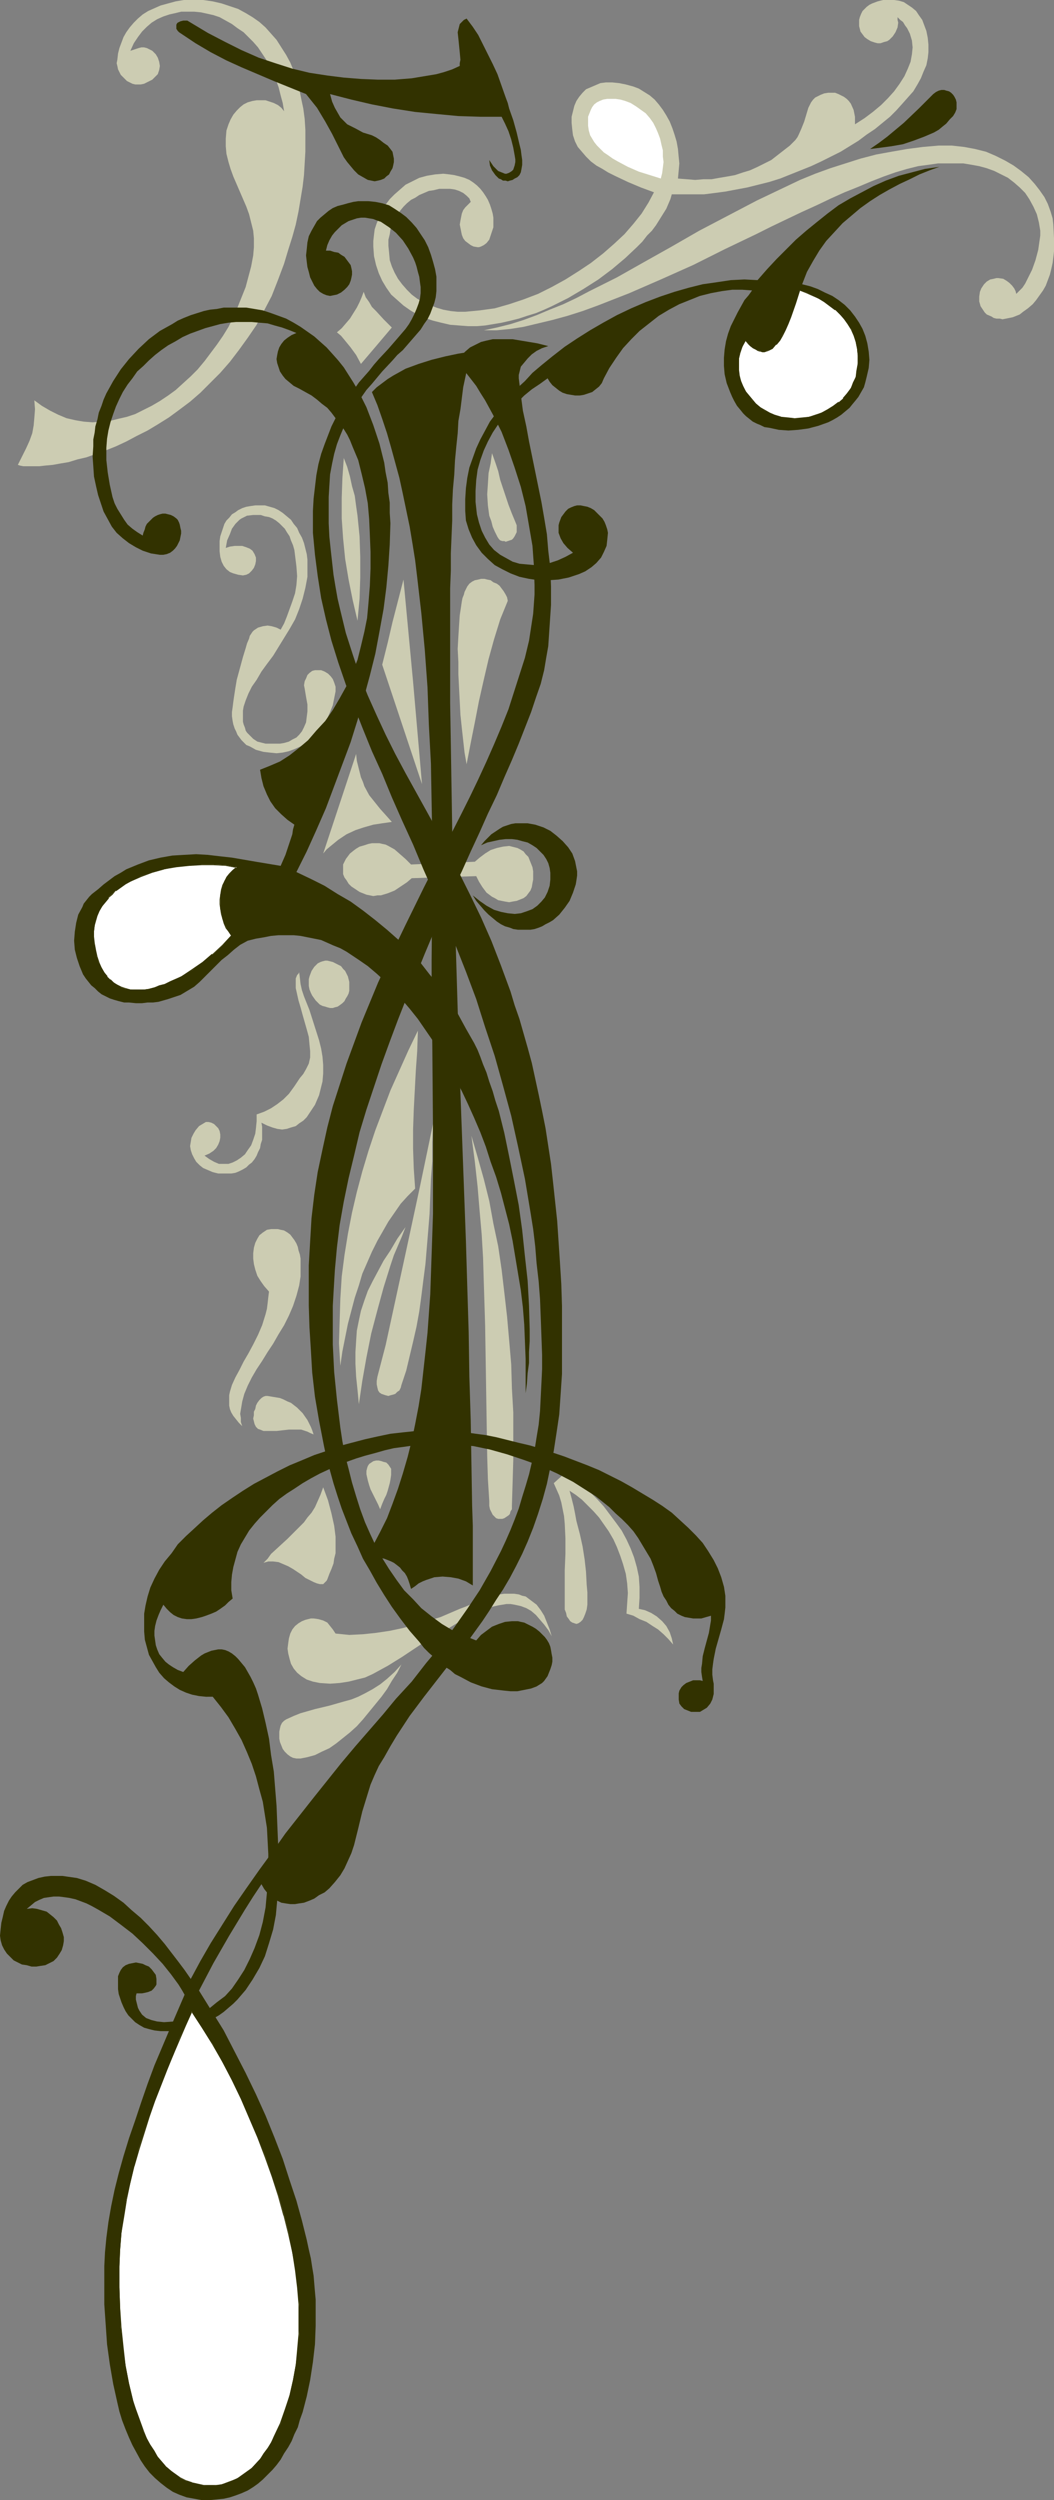
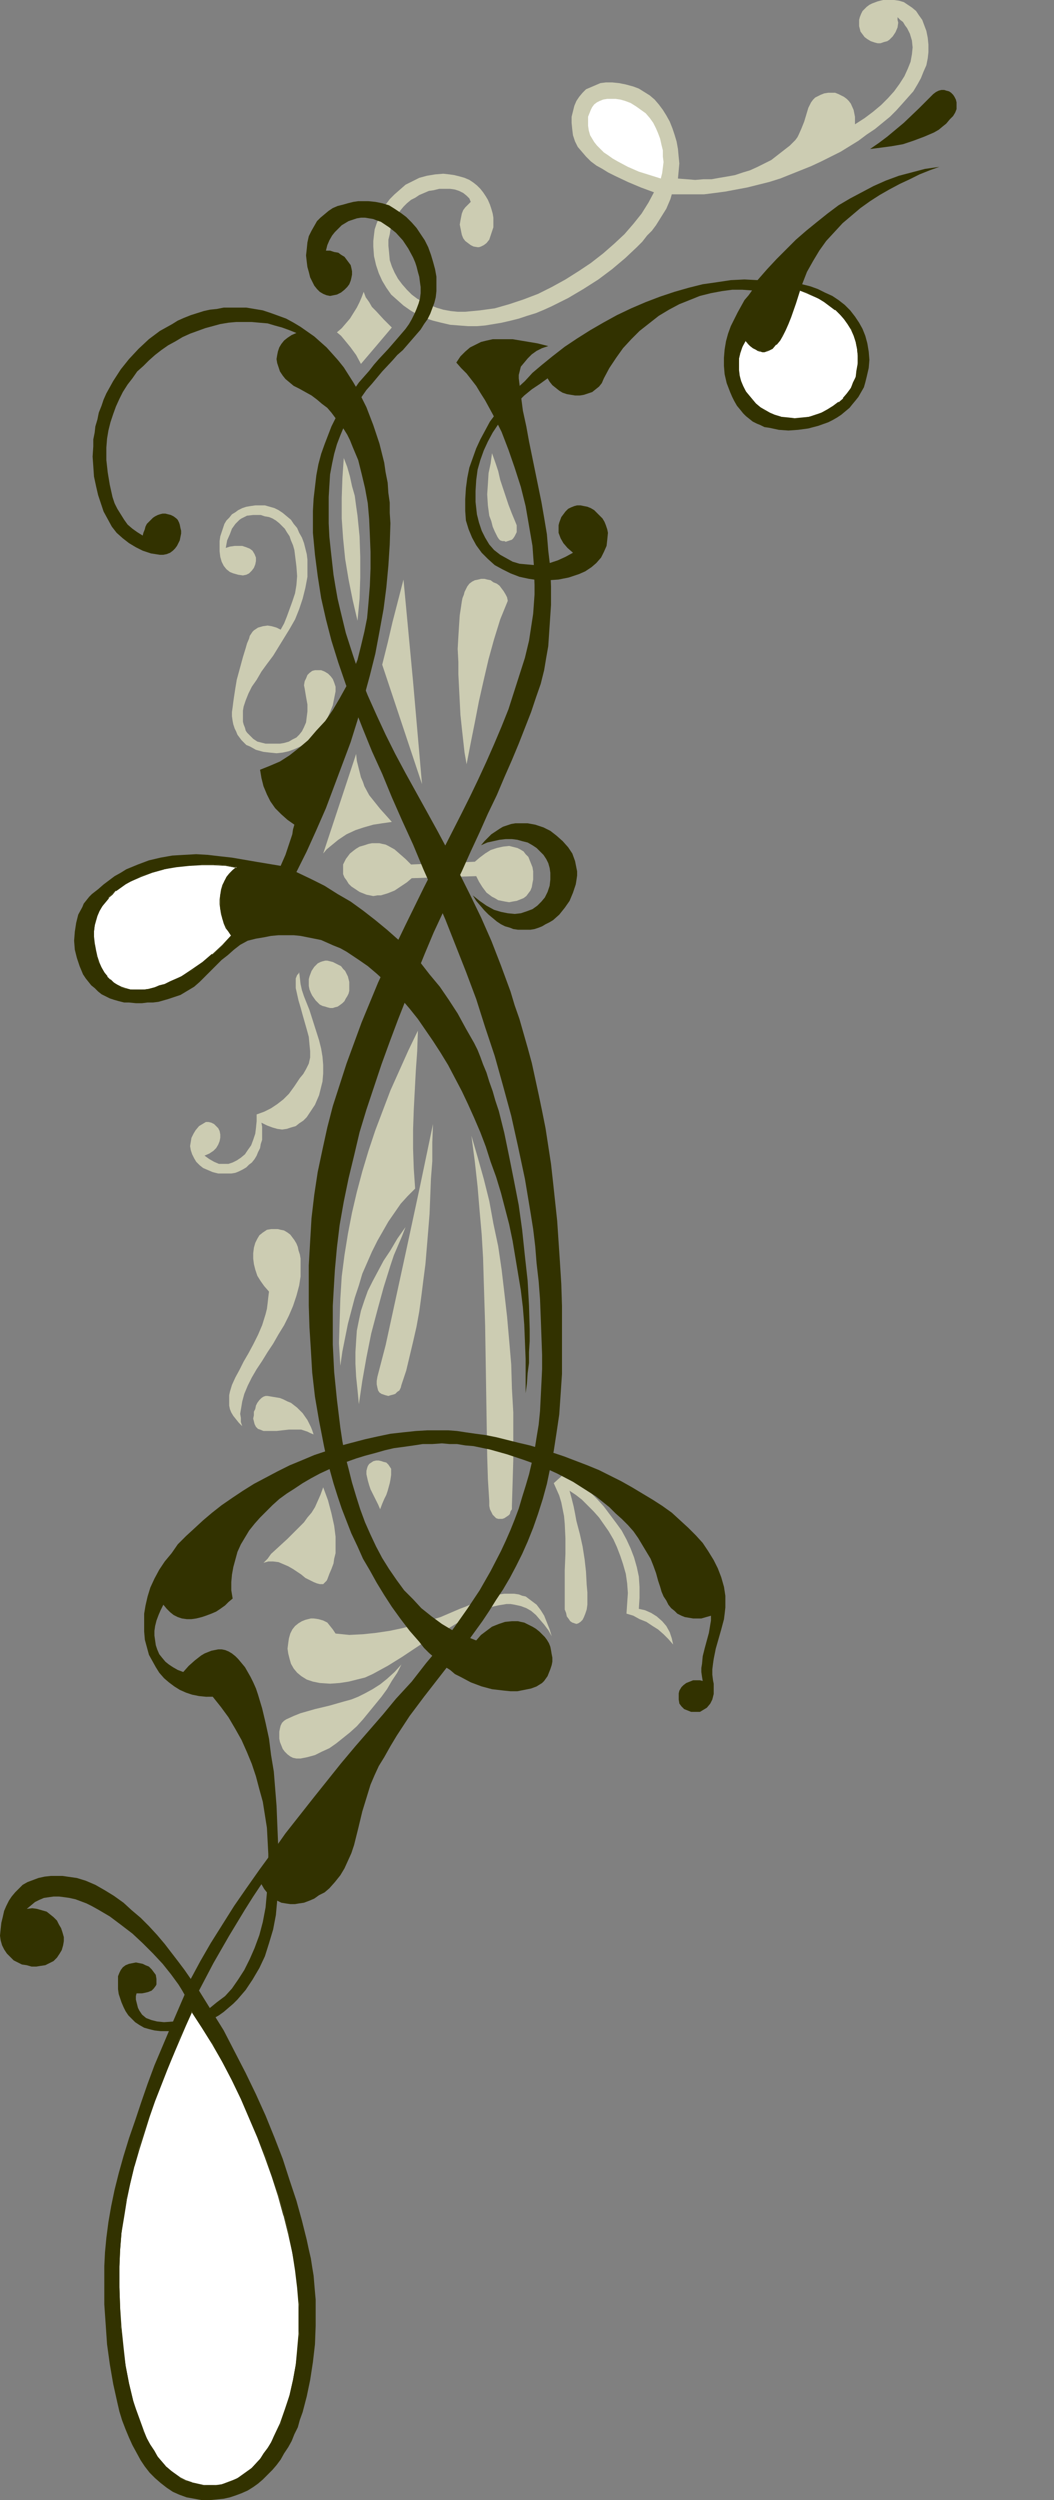
<svg xmlns="http://www.w3.org/2000/svg" xmlns:ns1="http://sodipodi.sourceforge.net/DTD/sodipodi-0.dtd" xmlns:ns2="http://www.inkscape.org/namespaces/inkscape" version="1.0" width="65.68mm" height="155.668mm" id="svg40" ns1:docname="Border 098.wmf">
  <rect width="100%" height="100%" fill="#808080" stroke="none" />
  <ns1:namedview id="namedview40" pagecolor="#ffffff" bordercolor="#000000" borderopacity="0.25" ns2:showpageshadow="2" ns2:pageopacity="0.0" ns2:pagecheckerboard="0" ns2:deskcolor="#d1d1d1" ns2:document-units="mm" />
  <defs id="defs1">
    <pattern id="WMFhbasepattern" patternUnits="userSpaceOnUse" width="6" height="6" x="0" y="0" />
  </defs>
-   <path style="fill:#ccccb2;fill-opacity:1;fill-rule:evenodd;stroke:none" d="m 8.081,94.208 0.162,2.101 -0.162,2.101 -0.162,1.777 -0.323,1.778 -0.646,1.778 -0.808,1.778 -0.97,1.939 -0.97,1.939 0.485,0.162 0.808,0.162 h 1.131 1.131 1.455 l 1.455,-0.162 1.778,-0.162 1.778,-0.323 1.939,-0.323 2.101,-0.646 2.101,-0.485 2.263,-0.808 2.263,-0.808 2.424,-0.97 2.424,-1.131 2.424,-1.293 2.586,-1.293 2.424,-1.454 2.586,-1.616 2.424,-1.778 2.586,-1.939 2.424,-2.101 2.263,-2.262 2.424,-2.424 2.263,-2.585 2.101,-2.747 2.101,-2.909 2.101,-3.07 1.778,-3.393 1.778,-3.393 1.455,-3.717 1.455,-3.878 0.97,-3.232 0.97,-3.07 0.808,-2.909 0.646,-3.07 0.485,-2.909 0.485,-2.909 0.323,-2.747 0.162,-2.747 0.162,-2.747 V 32.965 30.541 L 71.756,27.955 71.433,25.531 70.948,23.269 70.463,20.845 69.978,18.745 69.17,16.644 68.362,14.705 67.393,12.927 66.261,11.15 65.13,9.372 63.837,7.918 62.544,6.464 61.09,5.171 59.474,4.04 57.857,3.07 56.08,2.101 54.14,1.454 52.201,0.808 50.1,0.323 47.837,0 H 45.575 43.312 L 41.373,0.323 39.595,0.808 37.817,1.293 36.363,1.939 34.908,2.585 33.616,3.393 32.484,4.363 l -0.97,0.97 -0.97,1.131 -0.808,1.131 -0.646,1.131 -0.485,1.293 -0.485,1.293 -0.323,1.293 -0.162,1.454 -0.162,0.808 0.162,0.646 0.162,0.808 0.323,0.646 0.323,0.646 0.485,0.485 0.485,0.485 0.485,0.485 0.646,0.323 0.646,0.323 0.646,0.162 h 0.646 0.646 l 0.808,-0.162 0.646,-0.323 0.646,-0.323 0.646,-0.323 0.485,-0.485 0.808,-0.808 0.162,-0.485 0.162,-0.485 0.162,-0.97 -0.162,-0.97 -0.323,-0.97 -0.485,-0.808 -0.808,-0.808 -0.646,-0.323 -0.646,-0.323 -0.646,-0.162 h -0.646 l -0.646,0.162 -0.485,0.162 -1.455,0.485 0.808,-1.778 L 32.484,8.726 33.454,7.433 34.585,6.302 35.716,5.333 37.009,4.525 38.464,3.878 39.918,3.393 41.373,3.07 42.666,2.747 h 1.616 1.455 l 1.616,0.162 1.455,0.323 1.455,0.323 1.455,0.485 1.455,0.808 1.455,0.808 1.293,0.97 1.455,0.97 1.131,1.131 1.131,1.131 1.131,1.293 0.97,1.454 0.97,1.454 0.808,1.454 0.808,1.616 0.646,1.616 0.646,1.778 0.485,1.939 0.485,1.778 0.323,1.939 -0.646,-0.808 -0.808,-0.646 -0.97,-0.485 -0.97,-0.323 -0.97,-0.323 h -0.97 -1.131 l -0.97,0.162 -1.131,0.323 -0.97,0.485 -0.808,0.646 -0.808,0.808 -0.808,0.97 -0.646,1.131 -0.485,1.131 -0.485,1.454 -0.162,1.939 v 1.778 l 0.162,1.778 0.485,1.939 0.485,1.616 0.646,1.778 3.071,7.11 0.646,1.778 0.485,1.939 0.485,1.939 0.162,1.778 v 2.101 l -0.162,1.939 -0.485,2.585 -0.646,2.424 -0.646,2.424 -0.97,2.424 -0.97,2.424 -0.97,2.262 -1.131,2.262 -1.293,2.101 -1.455,2.101 -1.455,1.939 -1.455,1.939 -1.616,1.939 -1.616,1.616 -1.778,1.616 -1.778,1.616 -1.778,1.293 -1.939,1.293 -1.939,1.131 -1.939,0.97 -1.939,0.97 -1.939,0.646 -2.101,0.485 -1.939,0.485 -2.101,0.162 -1.939,0.162 -2.101,-0.162 -1.939,-0.323 -2.101,-0.485 -1.939,-0.808 -1.939,-0.97 -1.939,-1.131 z" id="path1" />
  <path style="fill:#ccccb2;fill-opacity:1;fill-rule:evenodd;stroke:none" d="m 80.968,107.781 -0.323,4.686 -0.162,4.686 v 4.848 l 0.323,4.686 0.485,4.848 0.808,4.848 0.97,4.848 1.131,4.848 0.485,-5.171 0.162,-5.009 v -4.848 l -0.162,-4.848 -0.485,-4.848 -0.323,-2.262 -0.323,-2.424 -0.646,-2.262 -0.485,-2.262 -0.646,-2.262 z" id="path2" />
  <path style="fill:#ccccb2;fill-opacity:1;fill-rule:evenodd;stroke:none" d="m 95.028,136.383 -2.586,10.019 -1.131,4.848 -1.293,5.171 4.687,14.058 4.687,14.058 -2.101,-24.077 z" id="path3" />
  <path style="fill:#ccccb2;fill-opacity:1;fill-rule:evenodd;stroke:none" d="m 83.877,177.427 -7.757,23.431 0.808,-0.97 0.97,-0.808 1.778,-1.454 1.939,-1.293 2.101,-0.97 1.939,-0.646 2.263,-0.646 2.101,-0.323 2.263,-0.323 -1.293,-1.454 -1.455,-1.616 -1.293,-1.616 -1.293,-1.616 -1.131,-2.101 -0.323,-0.97 -0.485,-1.131 -0.323,-1.293 -0.323,-1.293 -0.323,-1.293 z" id="path4" />
  <path style="fill:#ccccb2;fill-opacity:1;fill-rule:evenodd;stroke:none" d="m 96.806,203.443 -1.293,-1.293 -1.293,-1.131 -1.293,-1.131 -1.455,-0.808 -0.646,-0.323 -0.808,-0.162 -0.646,-0.162 h -0.97 -0.808 l -0.808,0.162 -0.97,0.323 -1.131,0.323 -0.808,0.485 -0.646,0.485 -0.808,0.646 -0.485,0.646 -0.485,0.646 -0.323,0.646 -0.323,0.646 v 0.808 0.646 0.808 l 0.323,0.808 0.485,0.646 0.485,0.808 0.646,0.646 0.97,0.646 0.97,0.646 0.808,0.323 0.808,0.323 0.808,0.162 0.808,0.162 0.97,-0.162 h 0.808 l 1.616,-0.485 1.616,-0.646 1.455,-0.97 1.455,-0.97 1.131,-0.97 15.192,-0.485 0.646,1.293 0.808,1.293 0.97,1.293 1.293,0.97 0.646,0.323 0.808,0.485 0.808,0.162 0.808,0.162 0.97,0.162 0.808,-0.162 0.97,-0.162 0.808,-0.323 0.808,-0.323 0.646,-0.485 0.485,-0.646 0.485,-0.646 0.323,-0.808 0.162,-0.97 0.162,-0.808 v -0.97 -0.97 l -0.162,-0.97 -0.323,-0.808 -0.323,-0.808 -0.323,-0.808 -0.646,-0.646 -0.485,-0.646 -0.808,-0.485 -0.646,-0.323 -0.646,-0.162 -0.646,-0.162 -0.646,-0.162 -1.455,0.162 -1.455,0.323 -1.455,0.485 -1.293,0.808 -1.293,0.97 -1.131,0.97 z" id="path5" />
  <path style="fill:#ccccb2;fill-opacity:1;fill-rule:evenodd;stroke:none" d="m 79.029,226.712 -0.646,-0.323 -0.646,-0.162 -0.646,-0.162 h -0.485 l -0.646,0.162 -0.485,0.162 -0.646,0.323 -0.323,0.323 -0.485,0.485 -0.323,0.485 -0.323,0.485 -0.485,1.293 -0.162,0.646 v 0.808 0.808 l 0.162,0.808 0.323,0.808 0.323,0.646 0.808,1.131 0.485,0.485 0.485,0.485 0.646,0.323 0.646,0.162 0.485,0.162 0.646,0.162 h 0.646 l 0.485,-0.162 0.646,-0.162 0.485,-0.323 0.646,-0.485 0.485,-0.485 0.323,-0.646 0.323,-0.485 0.323,-0.646 0.162,-0.646 v -0.808 -1.293 l -0.162,-0.646 -0.162,-0.646 -0.323,-0.646 -0.323,-0.646 -0.485,-0.485 -0.485,-0.646 -0.646,-0.323 z" id="path6" />
  <path style="fill:#ccccb2;fill-opacity:1;fill-rule:evenodd;stroke:none" d="m 70.463,228.813 -0.162,0.323 -0.323,0.323 -0.323,0.808 v 1.131 1.131 l 0.323,1.454 0.323,1.454 0.485,1.616 0.485,1.778 0.97,3.393 0.485,1.778 0.162,1.778 0.162,1.616 v 1.454 l -0.323,1.454 -0.323,0.646 -0.323,0.646 -0.646,1.131 -0.808,0.97 -1.293,1.939 -1.293,1.778 -1.293,1.293 -1.455,1.131 -1.455,0.97 -1.616,0.808 -1.778,0.646 v 1.616 l -0.162,1.616 -0.162,1.293 -0.485,1.454 -0.485,1.293 -0.808,1.131 -0.646,0.97 -0.97,0.808 -0.97,0.646 -0.97,0.485 -0.97,0.323 H 52.686 51.555 l -1.131,-0.485 -1.131,-0.646 -1.131,-0.808 1.131,-0.485 0.97,-0.646 0.646,-0.646 0.485,-0.808 0.323,-0.808 0.162,-0.808 v -0.808 l -0.162,-0.808 -0.323,-0.646 -0.485,-0.485 -0.485,-0.485 -0.646,-0.323 -0.646,-0.162 h -0.646 l -0.808,0.485 -0.808,0.485 -0.808,0.97 -0.485,0.808 -0.485,0.97 -0.162,0.97 -0.162,0.97 0.162,0.97 0.323,0.97 0.485,0.97 0.485,0.808 0.808,0.808 0.808,0.646 1.131,0.485 1.131,0.485 1.293,0.323 h 1.455 1.616 l 0.97,-0.162 0.808,-0.323 0.97,-0.485 0.808,-0.485 0.646,-0.646 0.646,-0.485 0.646,-0.808 0.485,-0.808 0.323,-0.808 0.485,-0.97 0.162,-0.97 0.323,-0.97 v -0.97 -1.131 -0.97 l -0.162,-0.97 1.293,0.646 1.293,0.485 1.131,0.323 1.131,0.162 1.131,-0.162 0.97,-0.323 1.131,-0.323 0.808,-0.646 0.97,-0.646 0.808,-0.808 0.646,-0.97 0.646,-0.97 0.646,-0.97 0.485,-1.131 0.485,-1.131 0.323,-1.293 0.485,-1.939 0.162,-1.939 v -1.939 l -0.162,-1.939 -0.323,-1.939 -0.485,-1.939 -1.131,-3.555 -1.131,-3.555 -1.293,-3.232 -0.485,-1.454 -0.323,-1.454 -0.162,-1.454 z" id="path7" />
  <path style="fill:#ccccb2;fill-opacity:1;fill-rule:evenodd;stroke:none" d="m 73.857,337.564 -0.323,-0.97 -0.323,-0.808 -0.808,-1.616 -1.131,-1.616 -1.293,-1.293 -1.455,-1.131 -0.808,-0.323 -0.97,-0.485 -0.808,-0.323 -0.97,-0.162 -0.97,-0.162 -0.97,-0.162 h -0.485 l -0.485,0.162 -0.485,0.323 -0.485,0.485 -0.485,0.646 -0.323,0.646 -0.162,0.808 -0.323,0.646 v 0.808 l -0.162,0.808 0.162,0.646 0.162,0.646 0.323,0.646 0.485,0.485 0.485,0.162 0.808,0.323 h 1.455 1.616 l 1.455,-0.162 1.455,-0.162 h 1.455 1.455 l 1.455,0.485 0.646,0.323 z" id="path8" />
  <path style="fill:#ccccb2;fill-opacity:1;fill-rule:evenodd;stroke:none" d="m 57.049,335.625 -0.808,-0.808 -0.646,-0.808 -0.646,-0.808 -0.485,-0.808 -0.323,-0.808 -0.162,-0.808 v -0.808 -0.808 -0.808 l 0.162,-0.808 0.485,-1.616 0.808,-1.778 0.97,-1.778 0.97,-1.939 1.131,-1.939 1.131,-2.101 1.131,-2.262 0.97,-2.262 0.808,-2.585 0.323,-1.293 0.162,-1.293 0.162,-1.454 0.162,-1.293 -1.131,-1.293 -0.808,-1.131 -0.808,-1.293 -0.485,-1.454 -0.323,-1.293 -0.162,-1.293 v -1.293 l 0.162,-1.293 0.323,-1.131 0.485,-0.97 0.485,-0.808 0.808,-0.646 0.97,-0.646 0.97,-0.162 h 1.131 0.485 l 0.646,0.162 0.808,0.162 0.808,0.485 0.646,0.485 0.485,0.646 0.485,0.646 0.485,0.808 0.323,0.808 0.162,0.808 0.323,0.97 0.162,0.97 v 2.101 2.101 l -0.323,2.101 -0.646,2.424 -0.808,2.424 -0.97,2.262 -1.131,2.262 -1.293,2.101 -1.293,2.262 -1.293,1.939 -1.293,2.101 -1.293,1.939 -1.131,1.939 -0.97,1.939 -0.808,1.939 -0.485,1.778 -0.323,1.939 -0.162,0.97 0.162,0.97 v 0.97 z" id="path9" />
  <path style="fill:#ccccb2;fill-opacity:1;fill-rule:evenodd;stroke:none" d="m 98.422,242.548 -0.162,4.848 -0.323,4.525 -0.485,9.211 -0.162,4.686 v 4.525 l 0.162,4.686 0.323,4.686 -1.778,1.778 -1.616,1.778 -1.455,2.101 -1.455,2.101 -1.293,2.262 -1.293,2.262 -1.293,2.585 -1.131,2.585 -1.131,2.585 -0.808,2.747 -0.97,2.909 -0.808,3.07 -0.808,3.07 -0.646,3.232 -0.646,3.232 -0.485,3.393 -0.323,-5.332 0.162,-5.333 0.162,-5.171 0.323,-5.171 0.646,-5.009 0.808,-5.009 0.97,-5.009 1.131,-4.848 1.293,-4.848 1.455,-4.848 1.616,-4.848 1.778,-4.686 1.778,-4.686 2.101,-4.686 2.101,-4.686 z" id="path10" />
  <path style="fill:#ccccb2;fill-opacity:1;fill-rule:evenodd;stroke:none" d="m 95.513,288.763 -0.808,2.101 -0.97,2.262 -0.97,2.262 -0.808,2.424 -0.808,2.585 -0.808,2.585 -1.455,5.332 -1.455,5.494 -1.131,5.656 -0.97,5.494 -0.808,5.494 -0.323,-3.393 -0.323,-3.07 -0.162,-3.07 v -2.747 l 0.162,-2.585 0.162,-2.424 0.485,-2.424 0.485,-2.262 0.808,-2.424 0.808,-2.262 1.131,-2.262 1.293,-2.424 1.293,-2.424 1.616,-2.424 1.616,-2.747 z" id="path11" />
  <path style="fill:#ccccb2;fill-opacity:1;fill-rule:evenodd;stroke:none" d="m 101.978,264.525 -3.071,14.705 -3.232,15.028 -3.232,14.866 -1.616,7.433 -1.939,7.433 -0.162,0.97 v 0.808 l 0.162,0.808 0.162,0.646 0.323,0.485 0.485,0.323 0.485,0.162 0.485,0.162 0.646,0.162 0.485,-0.162 0.646,-0.162 0.485,-0.162 0.485,-0.485 0.485,-0.323 0.323,-0.646 0.162,-0.646 1.131,-3.393 0.808,-3.393 0.808,-3.393 0.808,-3.555 0.646,-3.555 0.485,-3.555 0.485,-3.878 0.485,-3.717 0.323,-3.878 0.323,-3.878 0.323,-4.04 0.162,-4.04 0.162,-4.201 0.323,-4.201 v -4.363 z" id="path12" />
  <path style="fill:#ccccb2;fill-opacity:1;fill-rule:evenodd;stroke:none" d="m 86.301,346.936 0.323,1.454 0.323,1.131 0.323,0.97 0.485,0.97 0.808,1.616 0.485,0.97 0.485,1.131 0.485,-1.293 0.485,-1.131 0.485,-0.97 0.323,-0.97 0.485,-1.778 0.162,-0.808 0.162,-1.131 v -0.646 -0.808 l -0.323,-0.485 -0.323,-0.485 -0.485,-0.485 -0.646,-0.162 -0.485,-0.162 -0.646,-0.162 h -0.646 l -0.646,0.162 -0.485,0.323 -0.485,0.323 -0.323,0.485 -0.162,0.485 -0.162,0.646 z" id="path13" />
  <path style="fill:#ccccb2;fill-opacity:1;fill-rule:evenodd;stroke:none" d="m 76.12,350.006 -0.646,1.778 -0.646,1.454 -0.646,1.454 -0.808,1.293 -0.97,1.131 -0.808,1.131 -1.939,1.939 -1.939,1.939 -1.939,1.778 -1.939,1.778 -0.808,1.131 -0.97,0.97 1.131,-0.323 h 1.131 l 1.293,0.162 1.131,0.485 1.131,0.485 1.131,0.646 1.939,1.293 0.97,0.808 0.97,0.485 0.97,0.485 0.808,0.323 0.646,0.162 h 0.808 l 0.162,-0.162 0.323,-0.323 0.323,-0.323 0.162,-0.323 0.485,-1.293 0.485,-1.131 0.485,-1.293 0.162,-1.131 0.323,-1.293 v -1.293 -1.293 -1.293 l -0.162,-1.293 -0.162,-1.293 -0.323,-1.454 -0.323,-1.454 -0.808,-3.07 z" id="path14" />
  <path style="fill:#ccccb2;fill-opacity:1;fill-rule:evenodd;stroke:none" d="m 79.029,384.425 -0.646,-0.97 -0.646,-0.808 -0.646,-0.808 -0.97,-0.485 -1.131,-0.323 -1.131,-0.162 h -0.646 l -0.646,0.162 -0.646,0.162 -0.808,0.323 -0.808,0.485 -0.808,0.646 -0.646,0.808 -0.485,0.97 -0.323,1.131 -0.162,1.131 -0.162,1.293 0.162,1.131 0.323,1.293 0.323,1.131 0.646,1.131 0.808,0.97 0.97,0.808 1.293,0.808 1.455,0.485 0.808,0.162 0.808,0.162 2.424,0.162 2.263,-0.162 2.101,-0.323 1.939,-0.485 1.939,-0.485 1.778,-0.808 1.778,-0.97 1.778,-0.97 3.394,-2.101 3.394,-2.262 3.394,-2.262 1.778,-1.131 1.939,-0.808 2.101,-1.293 2.101,-1.131 1.939,-0.97 2.101,-0.97 1.778,-0.808 2.101,-0.485 1.939,-0.323 h 0.97 l 0.97,0.162 1.455,0.323 1.293,0.485 1.131,0.646 1.131,0.97 0.97,1.131 0.97,1.131 0.97,1.293 0.808,1.454 -0.485,-1.616 -0.646,-1.616 -0.646,-1.616 -0.808,-1.293 -0.97,-1.293 -1.293,-0.97 -1.293,-0.97 -0.808,-0.162 -0.808,-0.323 -1.131,-0.162 h -1.131 -1.131 l -1.131,0.162 -2.424,0.485 -2.263,0.97 -2.263,0.97 -1.131,0.485 -1.293,0.485 -2.263,0.97 -2.263,0.97 -5.818,1.778 -3.071,0.808 -3.071,0.646 -3.232,0.485 -3.071,0.323 -3.232,0.162 -1.616,-0.162 z" id="path15" />
  <path style="fill:#ccccb2;fill-opacity:1;fill-rule:evenodd;stroke:none" d="m 94.544,391.697 -1.616,1.778 -1.778,1.616 -1.616,1.293 -1.778,1.131 -1.778,0.97 -1.616,0.808 -1.616,0.646 -1.778,0.485 -3.394,0.97 -3.394,0.808 -3.394,0.97 -1.616,0.646 -1.778,0.808 -0.485,0.323 -0.485,0.485 -0.323,0.646 -0.162,0.646 -0.162,0.808 v 0.808 0.808 l 0.162,0.808 0.323,0.808 0.323,0.808 0.485,0.646 0.646,0.646 0.646,0.485 0.646,0.323 0.808,0.162 h 0.97 l 1.616,-0.323 1.778,-0.485 1.616,-0.808 1.778,-0.808 1.616,-1.131 1.616,-1.293 1.616,-1.293 1.616,-1.454 1.455,-1.616 1.455,-1.778 1.455,-1.778 1.455,-1.778 1.293,-1.778 1.131,-1.939 1.293,-1.939 z" id="path16" />
  <path style="fill:#ccccb2;fill-opacity:1;fill-rule:evenodd;stroke:none" d="m 111.028,267.272 0.808,6.14 0.646,5.817 0.485,5.817 0.485,5.494 0.323,5.494 0.162,5.494 0.162,5.171 0.162,5.333 0.323,20.522 0.162,10.18 0.162,5.333 0.323,5.171 v 1.131 l 0.162,0.808 0.323,0.646 0.323,0.646 0.485,0.485 0.323,0.323 0.485,0.162 h 0.485 0.485 l 0.485,-0.162 0.485,-0.323 0.485,-0.323 0.323,-0.323 0.162,-0.646 0.323,-0.485 v -0.808 l 0.162,-5.332 0.162,-5.494 v -5.656 -5.494 l -0.323,-5.656 -0.162,-5.656 -0.485,-5.656 -0.485,-5.494 -0.646,-5.656 -0.646,-5.494 -0.808,-5.494 -1.131,-5.333 -0.97,-5.332 -1.293,-5.171 -1.455,-5.171 z" id="path17" />
  <path style="fill:#ccccb2;fill-opacity:1;fill-rule:evenodd;stroke:none" d="m 130.422,349.037 0.646,1.454 0.646,1.454 0.485,1.616 0.323,1.616 0.323,1.616 0.162,1.778 0.162,3.393 v 3.717 l -0.162,3.878 v 4.04 4.04 1.131 l 0.323,0.808 0.162,0.808 0.485,0.646 0.323,0.485 0.485,0.323 0.485,0.162 0.485,0.162 0.485,-0.162 0.485,-0.323 0.485,-0.485 0.323,-0.646 0.323,-0.808 0.323,-0.97 0.162,-1.131 v -1.293 -1.616 l -0.162,-1.778 -0.162,-3.07 -0.323,-2.909 -0.485,-3.07 -0.646,-2.909 -0.808,-3.07 -0.323,-1.778 -0.323,-1.616 -0.485,-1.939 -0.485,-1.778 1.455,0.97 1.455,1.131 1.293,1.293 1.455,1.454 1.293,1.454 1.131,1.616 1.131,1.616 1.131,1.939 0.808,1.778 0.808,2.101 0.646,1.939 0.646,2.262 0.323,2.262 0.162,2.262 -0.162,2.424 -0.162,2.424 1.616,0.485 1.455,0.808 1.616,0.646 1.455,0.97 1.293,0.808 1.293,1.131 1.131,1.131 1.131,1.293 -0.323,-1.454 -0.485,-1.454 -0.808,-1.454 -0.97,-1.131 -1.293,-1.131 -1.293,-0.808 -1.455,-0.646 -1.455,-0.323 0.162,-2.585 v -2.585 l -0.162,-2.424 -0.485,-2.262 -0.646,-2.262 -0.808,-2.101 -0.97,-2.101 -1.131,-2.101 -1.293,-1.778 -1.455,-1.939 -1.455,-1.939 -1.616,-1.778 -3.394,-3.393 -3.555,-3.393 -1.616,1.616 z" id="path18" />
  <path style="fill:#ccccb2;fill-opacity:1;fill-rule:evenodd;stroke:none" d="m 110.058,137.999 -0.323,0.646 -0.323,0.646 -0.162,0.646 -0.323,0.808 -0.162,0.808 -0.162,1.131 -0.323,2.101 -0.162,2.424 -0.162,2.585 -0.162,2.909 0.162,3.07 v 2.909 l 0.162,3.232 0.323,6.302 0.323,3.07 0.323,2.909 0.323,2.909 0.485,2.747 0.97,-5.009 0.97,-4.848 0.97,-5.009 1.131,-5.009 1.131,-4.848 1.293,-4.686 1.455,-4.686 1.778,-4.363 -0.162,-0.808 -0.323,-0.646 -0.485,-0.808 -0.485,-0.646 -0.485,-0.646 -0.646,-0.485 -0.808,-0.323 -0.646,-0.485 -0.808,-0.162 -0.646,-0.162 h -0.808 l -0.646,0.162 -0.808,0.162 -0.646,0.323 -0.646,0.485 z" id="path19" />
  <path style="fill:#ccccb2;fill-opacity:1;fill-rule:evenodd;stroke:none" d="m 53.171,128.95 0.323,-1.778 0.646,-1.454 0.485,-1.293 0.808,-1.131 0.97,-0.97 0.485,-0.323 0.646,-0.323 0.646,-0.323 1.455,-0.162 h 0.808 0.97 l 0.97,0.323 0.97,0.162 0.808,0.323 0.808,0.485 0.808,0.646 0.646,0.646 0.646,0.646 0.485,0.808 0.646,0.97 0.323,0.97 0.485,1.131 0.323,1.131 0.162,1.293 0.162,1.293 0.162,1.293 0.162,2.262 -0.162,2.101 -0.323,1.939 -0.646,1.939 -0.646,1.778 -0.646,1.778 -0.646,1.616 -0.808,1.454 -0.97,-0.485 -1.131,-0.323 -0.97,-0.162 -1.131,0.162 -1.131,0.323 -0.97,0.646 -0.323,0.323 -0.323,0.485 -0.323,0.485 -0.162,0.646 -0.485,1.131 -0.323,1.131 -0.646,2.101 -0.485,1.778 -0.485,1.778 -0.485,1.778 -0.323,1.939 -0.323,2.101 -0.162,1.131 -0.162,1.293 -0.162,1.131 v 0.97 l 0.162,1.131 0.162,0.808 0.323,0.97 0.323,0.646 0.323,0.808 0.485,0.646 0.485,0.646 0.485,0.485 0.646,0.646 0.808,0.323 1.455,0.808 1.778,0.485 1.455,0.162 1.616,0.162 1.455,-0.162 1.455,-0.323 1.293,-0.485 1.455,-0.646 1.293,-0.808 1.131,-0.97 1.131,-1.131 0.97,-1.131 0.97,-1.293 0.808,-1.293 0.646,-1.454 0.646,-1.616 0.323,-1.616 0.323,-1.616 v -1.131 l -0.323,-0.97 -0.323,-0.808 -0.485,-0.646 -0.646,-0.646 -0.808,-0.485 -0.808,-0.323 h -0.808 -0.646 l -0.646,0.162 -0.646,0.485 -0.485,0.485 -0.323,0.808 -0.323,0.646 -0.162,0.97 0.162,0.808 0.323,1.939 0.323,1.778 v 1.616 l -0.162,1.293 -0.162,1.293 -0.485,1.131 -0.485,0.97 -0.646,0.808 -0.646,0.646 -0.97,0.485 -0.808,0.485 -1.131,0.323 -0.97,0.162 h -1.131 -1.131 -1.131 l -0.646,-0.162 -0.646,-0.162 -0.646,-0.162 -0.485,-0.323 -0.485,-0.323 -0.485,-0.485 -0.97,-0.97 -0.323,-0.485 -0.162,-0.646 -0.323,-0.808 -0.162,-0.646 v -0.808 -0.808 -0.97 l 0.162,-0.97 0.485,-1.454 0.646,-1.616 0.808,-1.616 1.131,-1.616 1.131,-1.939 1.293,-1.778 1.455,-1.939 1.293,-2.101 1.293,-2.101 1.293,-2.101 1.293,-2.262 0.97,-2.424 0.808,-2.424 0.646,-2.585 0.485,-2.585 v -1.293 -1.454 -1.293 l -0.162,-1.293 -0.323,-1.293 -0.323,-1.293 -0.485,-1.293 -0.646,-1.131 -0.485,-1.131 -0.808,-0.97 -0.646,-0.97 -0.97,-0.808 -0.97,-0.808 -0.97,-0.646 -0.97,-0.485 -1.131,-0.323 -1.131,-0.323 H 61.251 60.12 l -1.131,0.162 -0.97,0.162 -0.97,0.323 -0.97,0.485 -0.646,0.485 -0.808,0.485 -0.646,0.808 -0.646,0.646 -0.485,0.808 -0.323,0.97 -0.323,0.97 -0.323,0.97 -0.162,1.131 v 1.131 1.293 l 0.162,1.293 0.323,1.131 0.485,0.97 0.646,0.808 0.808,0.646 0.808,0.323 1.131,0.323 1.131,0.162 0.808,-0.162 0.646,-0.323 0.646,-0.646 0.485,-0.646 0.323,-0.808 0.162,-0.808 v -0.808 l -0.323,-0.808 -0.485,-0.808 -0.646,-0.485 -0.808,-0.323 -0.97,-0.323 h -0.97 -0.808 l -1.131,0.162 z" id="path20" />
  <path style="fill:#ccccb2;fill-opacity:1;fill-rule:evenodd;stroke:none" d="m 85.008,85.643 3.717,-4.363 1.778,-2.101 1.778,-2.101 -0.97,-0.97 -0.97,-0.97 -1.778,-1.939 -0.97,-0.97 -0.646,-1.131 -0.808,-1.131 -0.485,-1.293 -0.485,1.293 -0.485,1.131 -0.646,1.293 -0.808,1.293 -0.808,1.293 -0.97,1.131 -0.97,1.131 -1.131,0.97 0.97,0.808 0.808,0.97 1.455,1.778 1.293,1.778 z" id="path21" />
  <path style="fill:#ccccb2;fill-opacity:1;fill-rule:evenodd;stroke:none" d="m 211.39,4.04 v 0.646 l 0.162,0.646 -0.162,1.131 -0.485,1.131 -0.646,0.97 -0.808,0.808 -0.485,0.323 -0.646,0.162 -0.485,0.162 -0.485,0.162 h -0.646 L 206.057,10.019 205.087,9.695 204.279,9.211 203.632,8.726 203.148,8.08 202.663,7.433 202.501,6.787 202.34,6.14 V 5.333 4.686 l 0.162,-0.646 0.323,-0.808 0.323,-0.646 0.485,-0.485 0.485,-0.485 0.646,-0.485 0.646,-0.323 1.293,-0.485 L 207.996,0 h 1.293 1.293 l 1.131,0.162 1.131,0.323 0.97,0.646 0.97,0.646 0.97,0.808 0.646,0.97 0.808,1.131 0.485,1.293 0.485,1.293 0.323,1.616 0.162,1.616 v 1.778 l -0.162,1.454 -0.323,1.616 -0.646,1.454 -0.646,1.616 -0.808,1.454 -0.97,1.616 -1.293,1.454 -1.293,1.454 -1.455,1.616 -1.455,1.454 -1.778,1.454 -1.778,1.454 -1.939,1.293 -1.939,1.454 -2.101,1.293 -2.101,1.293 -2.263,1.131 -2.263,1.131 -2.424,1.131 -2.424,0.97 -2.424,0.97 -2.424,0.97 -2.586,0.808 -2.586,0.646 -2.586,0.646 -2.586,0.485 -2.586,0.485 -2.424,0.323 -2.586,0.323 h -2.586 -2.424 -2.586 l -0.323,1.131 -0.485,1.131 -0.485,1.131 -0.808,1.293 -0.808,1.293 -0.808,1.293 -0.97,1.293 -1.131,1.131 -1.131,1.454 -1.293,1.293 -2.747,2.585 -3.071,2.585 -3.232,2.424 -3.555,2.262 -3.555,2.101 -3.879,1.939 -1.778,0.808 -1.939,0.808 -2.101,0.646 -1.939,0.646 -1.939,0.485 -2.101,0.485 -1.939,0.323 -1.939,0.323 -1.939,0.162 h -2.101 l -2.101,-0.162 -2.101,-0.162 -2.101,-0.485 -1.939,-0.485 -1.939,-0.646 -1.778,-0.808 -1.616,-0.97 -1.616,-1.131 -1.455,-1.293 -1.455,-1.293 -1.131,-1.616 -0.97,-1.616 -0.808,-1.778 -0.646,-1.939 -0.485,-2.101 -0.162,-2.262 v -1.293 l 0.162,-1.454 0.162,-1.293 0.485,-1.454 0.646,-1.454 0.646,-1.454 0.808,-1.454 0.97,-1.293 1.131,-1.131 1.293,-1.131 1.293,-1.131 1.616,-0.808 1.616,-0.808 1.778,-0.485 1.939,-0.323 1.939,-0.162 1.455,0.162 1.131,0.162 1.293,0.323 1.131,0.323 1.131,0.485 0.97,0.646 0.808,0.646 0.808,0.808 0.646,0.808 0.646,0.97 0.485,0.808 0.485,1.131 0.323,0.97 0.323,1.131 0.162,0.97 v 1.131 1.131 l -0.323,0.97 -0.323,0.97 -0.323,0.97 -0.646,0.808 -0.646,0.485 -0.646,0.323 -0.485,0.162 h -0.323 l -0.97,-0.162 -0.646,-0.323 -0.646,-0.485 -0.646,-0.485 -0.485,-0.646 -0.323,-0.808 -0.162,-0.808 -0.162,-0.808 -0.162,-0.808 0.162,-0.97 0.162,-0.808 0.162,-0.808 0.323,-0.808 0.485,-0.646 0.646,-0.646 0.646,-0.646 -0.323,-0.808 -0.646,-0.646 -0.808,-0.646 -0.97,-0.485 -0.97,-0.323 -1.131,-0.162 h -1.293 -1.293 l -1.293,0.323 -1.131,0.162 -1.131,0.485 -1.131,0.485 -0.97,0.646 -0.97,0.485 -0.97,0.808 -0.808,0.808 -0.808,0.97 -0.646,0.97 -0.646,1.131 -0.485,0.97 -0.485,1.293 -0.162,1.131 -0.323,1.293 v 1.454 l 0.162,1.616 0.162,1.778 0.485,1.454 0.646,1.454 0.808,1.454 0.97,1.293 1.131,1.293 1.131,1.131 1.293,0.97 1.455,0.808 1.455,0.646 1.616,0.646 1.616,0.485 1.778,0.323 1.616,0.162 h 1.778 l 3.394,-0.323 3.555,-0.485 3.394,-0.97 3.394,-1.131 3.394,-1.293 3.232,-1.616 3.232,-1.778 3.071,-1.939 2.909,-1.939 2.909,-2.262 2.586,-2.262 2.424,-2.262 2.101,-2.424 1.939,-2.424 1.616,-2.585 1.293,-2.424 -3.071,-1.131 -3.071,-1.293 -3.071,-1.454 -1.616,-0.808 -1.293,-0.808 -1.455,-0.808 -1.293,-0.97 -1.131,-1.131 -0.97,-1.131 -0.97,-1.131 -0.646,-1.293 -0.485,-1.454 -0.162,-1.293 -0.162,-1.616 v -1.454 l 0.323,-1.293 0.323,-1.293 0.485,-1.131 0.646,-0.97 0.808,-0.97 0.808,-0.808 1.131,-0.485 1.131,-0.485 1.131,-0.485 1.293,-0.162 h 1.455 l 1.616,0.162 1.616,0.323 1.778,0.485 1.293,0.485 1.293,0.808 1.293,0.808 1.131,0.97 0.97,1.131 0.97,1.293 0.808,1.293 0.808,1.454 0.646,1.616 0.485,1.454 0.485,1.616 0.323,1.778 0.162,1.778 0.162,1.616 -0.162,1.778 -0.162,1.778 2.101,0.162 1.939,0.162 1.939,-0.162 h 1.939 l 1.778,-0.323 1.939,-0.323 1.778,-0.323 1.939,-0.646 1.616,-0.485 1.778,-0.808 1.616,-0.808 1.616,-0.808 1.455,-1.131 1.455,-1.131 1.455,-1.131 1.293,-1.293 0.485,-0.646 0.323,-0.646 0.646,-1.454 0.646,-1.616 0.485,-1.616 0.485,-1.616 0.646,-1.293 0.485,-0.646 0.485,-0.485 0.646,-0.323 0.646,-0.323 0.808,-0.323 0.97,-0.162 h 0.808 0.808 l 0.808,0.323 0.646,0.323 0.646,0.323 0.646,0.485 0.485,0.485 0.485,0.646 0.646,1.454 0.162,0.808 0.162,0.808 v 0.808 0.97 l 2.263,-1.454 1.939,-1.454 1.939,-1.616 1.616,-1.616 1.455,-1.616 1.293,-1.778 1.131,-1.778 0.808,-1.778 0.646,-1.616 0.323,-1.778 0.162,-1.616 -0.162,-1.616 -0.485,-1.616 -0.323,-0.646 -0.323,-0.646 -0.485,-0.646 -0.485,-0.808 -0.646,-0.485 z" id="path22" />
  <path style="fill:#ffffff;fill-opacity:1;fill-rule:evenodd;stroke:none" d="m 155.633,42.014 0.323,-1.293 0.162,-1.293 0.162,-1.293 -0.162,-1.293 v -1.454 l -0.323,-1.293 -0.323,-1.454 -0.485,-1.293 -0.485,-1.131 -0.646,-1.293 -0.808,-1.131 -0.97,-1.131 -1.131,-0.808 -1.131,-0.808 -1.293,-0.808 -1.293,-0.485 -1.131,-0.323 -1.131,-0.162 h -1.131 -0.808 l -0.97,0.162 -0.808,0.323 -0.646,0.323 -0.646,0.485 -0.485,0.646 -0.323,0.646 -0.323,0.808 -0.323,0.808 v 0.97 1.131 l 0.162,1.131 0.323,1.131 0.485,0.808 0.485,0.808 0.646,0.808 0.808,0.808 0.808,0.808 0.97,0.646 1.131,0.808 1.131,0.646 2.424,1.293 2.586,1.131 2.586,0.808 z" id="path23" />
-   <path style="fill:#ccccb2;fill-opacity:1;fill-rule:evenodd;stroke:none" d="m 113.937,77.725 3.071,-0.646 3.232,-0.808 3.071,-0.97 3.071,-1.131 3.071,-1.293 3.232,-1.293 3.071,-1.454 3.071,-1.616 6.465,-3.232 6.303,-3.555 6.626,-3.717 6.465,-3.717 6.788,-3.555 6.788,-3.555 3.394,-1.616 3.394,-1.616 3.394,-1.616 3.555,-1.454 3.555,-1.293 3.555,-1.131 3.555,-1.131 3.717,-0.97 3.555,-0.646 3.717,-0.646 3.717,-0.485 3.717,-0.323 h 1.616 1.455 l 2.909,0.323 2.586,0.485 2.586,0.646 2.263,0.97 2.263,1.131 1.939,1.131 1.778,1.293 1.778,1.454 1.455,1.616 1.131,1.454 1.131,1.616 0.808,1.616 0.646,1.778 0.485,1.616 0.162,1.454 0.162,3.232 v 3.07 l -0.162,1.454 -0.162,1.293 -0.323,1.454 -0.323,1.293 -0.485,1.293 -0.485,1.293 -0.646,1.131 -0.808,1.131 -0.808,1.131 -0.808,0.97 -1.131,0.97 -1.131,0.808 -0.808,0.646 -0.808,0.323 -0.808,0.323 -0.808,0.162 -0.808,0.162 -0.808,0.162 -0.646,-0.162 h -0.808 l -0.646,-0.162 -0.485,-0.323 -1.131,-0.485 -0.485,-0.485 -0.323,-0.485 -0.323,-0.485 -0.323,-0.485 -0.323,-1.131 v -1.131 l 0.162,-1.131 0.323,-0.808 0.646,-0.97 0.646,-0.646 0.808,-0.485 0.808,-0.162 0.646,-0.162 h 0.485 l 1.131,0.162 0.808,0.485 0.646,0.485 0.646,0.646 0.485,0.646 0.323,0.646 0.162,0.646 0.646,-0.646 0.808,-0.808 0.646,-0.97 0.485,-0.97 1.131,-2.262 0.808,-2.262 0.646,-2.424 0.323,-2.262 0.162,-1.131 v -1.131 l -0.162,-0.97 -0.162,-0.97 -0.485,-1.939 -0.808,-1.778 -0.97,-1.778 -0.97,-1.454 -1.293,-1.293 -1.293,-1.131 -1.455,-1.131 -1.616,-0.808 -1.616,-0.808 -1.778,-0.646 -1.778,-0.485 -1.778,-0.323 -1.939,-0.323 h -2.101 -1.939 -1.939 l -2.263,0.323 -2.424,0.323 -2.586,0.646 -2.747,0.808 -2.747,0.97 -2.909,1.131 -3.071,1.293 -3.232,1.293 -3.232,1.454 -3.394,1.616 -3.555,1.616 -3.394,1.616 -3.717,1.778 -3.555,1.778 -3.717,1.778 -3.717,1.778 -7.434,3.717 -7.596,3.393 -3.717,1.616 -3.717,1.616 -3.717,1.454 -3.717,1.454 -3.555,1.293 -3.555,1.131 -3.555,0.97 -3.394,0.808 -3.394,0.808 -3.071,0.485 -3.232,0.323 z" id="path24" />
  <path style="fill:#ccccb2;fill-opacity:1;fill-rule:evenodd;stroke:none" d="m 115.877,106.65 -0.323,2.424 -0.485,2.262 -0.162,2.585 -0.162,2.424 0.162,2.585 0.323,2.424 0.485,1.293 0.323,1.293 0.485,1.131 0.646,1.293 0.323,0.485 0.323,0.323 0.485,0.162 h 0.485 l 0.323,0.162 0.485,-0.162 0.485,-0.162 0.485,-0.162 0.323,-0.323 0.323,-0.485 0.162,-0.323 0.323,-0.646 v -0.485 -0.485 -0.646 l -0.323,-0.808 -0.808,-1.939 -0.808,-2.101 -1.293,-3.878 -0.646,-1.939 -0.485,-2.101 -0.646,-1.939 z" id="path25" />
  <path style="fill:#323200;fill-opacity:1;fill-rule:evenodd;stroke:none" d="m 61.575,443.406 0.646,1.131 0.646,0.808 0.646,0.808 0.808,0.646 0.97,0.485 0.97,0.485 0.97,0.162 1.131,0.162 h 1.131 l 0.97,-0.162 1.131,-0.162 1.293,-0.485 1.131,-0.485 1.131,-0.808 1.293,-0.646 1.131,-0.97 1.293,-1.454 1.293,-1.616 0.97,-1.616 0.808,-1.778 0.808,-1.778 0.646,-1.939 0.97,-3.878 0.97,-4.04 0.646,-2.101 0.646,-2.101 0.646,-2.101 0.97,-2.262 0.97,-2.101 1.293,-2.101 1.455,-2.585 1.455,-2.424 3.071,-4.686 3.394,-4.525 6.788,-8.726 3.555,-4.363 3.394,-4.686 1.616,-2.424 1.616,-2.585 1.616,-2.424 1.616,-2.747 1.455,-2.747 1.455,-2.909 1.293,-2.909 1.293,-3.232 1.131,-3.232 1.131,-3.555 0.97,-3.555 0.808,-3.878 0.808,-3.878 0.646,-4.201 0.646,-4.363 0.323,-4.686 0.323,-4.848 v -5.171 -5.494 -5.332 l -0.162,-5.171 -0.323,-5.171 -0.323,-4.848 -0.323,-4.848 -0.485,-4.525 -0.485,-4.525 -0.485,-4.363 -0.646,-4.201 -0.646,-4.201 -0.808,-4.04 -0.808,-3.878 -0.808,-3.717 -0.808,-3.717 -0.97,-3.555 -0.97,-3.393 -0.97,-3.393 -1.131,-3.232 -0.97,-3.232 -1.131,-3.07 -1.131,-3.07 -1.131,-2.909 -1.131,-2.909 -2.424,-5.494 -2.586,-5.332 -2.586,-5.171 -2.424,-4.848 -2.586,-4.848 -2.586,-4.686 -5.01,-9.049 -2.424,-4.525 -2.263,-4.525 -2.101,-4.525 -2.101,-4.686 -1.939,-4.848 -1.616,-4.848 -1.616,-5.009 -1.293,-5.333 -0.646,-2.747 -0.485,-2.747 -0.485,-2.909 -0.323,-2.909 -0.323,-2.909 -0.323,-3.07 -0.162,-3.232 v -3.232 -2.909 l 0.162,-2.747 0.162,-2.585 0.485,-2.585 0.485,-2.262 0.646,-2.262 0.808,-2.101 0.808,-1.939 0.97,-1.939 1.131,-1.778 0.97,-1.778 1.131,-1.616 1.131,-1.616 1.293,-1.454 2.424,-2.909 2.424,-2.585 1.131,-1.293 1.293,-1.131 2.101,-2.424 2.101,-2.424 0.808,-1.293 0.808,-1.131 0.646,-1.293 0.485,-1.293 0.485,-1.293 0.323,-1.293 0.162,-1.454 v -1.454 -1.939 l -0.323,-1.778 -0.485,-1.778 -0.485,-1.616 -0.646,-1.778 -0.808,-1.616 -0.97,-1.454 -0.97,-1.454 L 96.968,52.356 95.675,51.063 94.382,50.093 92.927,49.124 91.635,48.316 90.018,47.831 88.402,47.508 86.786,47.346 h -2.424 l -1.131,0.162 -1.293,0.323 -1.131,0.323 -1.293,0.323 -1.131,0.485 -0.97,0.646 -0.97,0.808 -0.97,0.808 -0.808,0.808 -0.646,1.131 -0.646,1.131 -0.646,1.293 -0.323,1.454 -0.162,1.616 -0.162,1.454 0.162,1.454 0.162,1.293 0.323,1.131 0.323,1.293 0.485,0.97 0.485,0.97 0.646,0.808 0.646,0.646 0.808,0.485 0.808,0.323 0.808,0.162 0.808,-0.162 0.808,-0.162 0.97,-0.485 0.808,-0.646 0.646,-0.646 0.485,-0.646 0.323,-0.808 0.162,-0.646 0.162,-0.808 V 63.828 L 82.746,63.021 82.584,62.374 82.099,61.728 81.615,61.081 81.13,60.435 80.322,59.95 79.675,59.466 78.706,59.304 77.736,58.981 h -0.97 l 0.323,-1.293 0.485,-1.131 0.646,-1.131 0.646,-0.808 0.808,-0.808 0.808,-0.808 0.808,-0.485 0.808,-0.485 0.97,-0.323 0.97,-0.323 0.97,-0.162 h 0.97 l 0.97,0.162 0.97,0.162 0.808,0.323 0.97,0.323 0.97,0.646 0.97,0.646 0.808,0.646 0.808,0.646 1.616,1.778 1.293,1.939 1.131,2.101 0.485,1.131 0.323,0.97 0.323,1.293 0.323,1.131 0.162,1.293 0.162,1.131 v 1.454 l -0.162,1.293 -0.323,1.131 -0.485,1.293 -0.485,1.131 -0.646,1.293 -0.646,1.131 -0.808,1.131 -1.939,2.262 -2.101,2.424 -2.263,2.424 -1.131,1.293 -1.131,1.454 -2.424,2.747 -1.131,1.616 -1.131,1.616 -1.131,1.616 -1.131,1.778 -0.97,1.778 -0.97,1.939 -0.808,2.101 -0.808,2.101 -0.808,2.262 -0.646,2.424 -0.485,2.585 -0.323,2.747 -0.323,2.747 -0.162,2.909 v 2.585 2.585 l 0.485,5.171 0.646,5.009 0.808,5.171 1.131,5.009 1.293,5.009 1.616,5.171 1.778,5.171 1.939,5.171 2.101,5.333 2.101,5.171 2.424,5.333 2.263,5.494 2.424,5.494 2.586,5.656 2.424,5.817 2.586,5.817 2.586,5.979 2.424,6.14 2.424,6.14 2.424,6.464 2.101,6.625 2.263,6.787 1.939,6.948 1.939,7.11 1.616,7.272 1.616,7.595 0.646,3.878 0.646,3.878 0.646,4.04 0.485,4.04 0.323,4.04 0.485,4.201 0.323,4.201 0.162,4.201 0.162,4.363 0.162,4.525 v 3.393 l -0.162,3.393 -0.162,3.232 -0.162,3.232 -0.323,3.232 -0.485,2.909 -0.485,3.07 -0.646,2.909 -0.646,2.747 -0.808,2.747 -0.808,2.585 -0.808,2.747 -0.97,2.585 -0.97,2.424 -1.131,2.585 -1.131,2.424 -2.424,4.686 -2.586,4.525 -2.909,4.363 -3.071,4.363 -3.232,4.363 -3.394,4.04 -3.394,4.363 -3.717,4.04 -3.071,3.717 -3.232,3.717 -3.232,3.717 -3.394,4.04 -6.465,8.08 -6.626,8.403 -3.071,4.363 -3.071,4.201 -3.071,4.363 -2.909,4.201 -2.747,4.363 -2.747,4.363 -2.424,4.201 -2.263,4.201 -1.455,-2.101 -1.455,-1.939 -1.616,-2.101 -1.616,-2.101 -1.778,-2.101 -1.939,-2.101 -1.939,-1.939 -2.101,-1.778 -1.939,-1.778 -2.263,-1.616 -2.101,-1.293 -2.263,-1.293 -2.263,-0.97 -2.101,-0.646 -2.263,-0.323 -1.131,-0.162 h -1.131 -1.616 l -1.455,0.162 -1.455,0.323 -1.293,0.485 -1.293,0.485 -1.131,0.646 -0.808,0.808 -0.97,0.97 -0.808,0.97 -0.646,0.97 -0.646,1.293 -0.485,1.131 -0.323,1.454 -0.323,1.293 -0.162,1.454 L 0,455.525 l 0.162,1.131 0.323,1.131 0.485,0.97 0.646,0.97 0.808,0.808 0.808,0.808 0.97,0.485 0.97,0.485 1.131,0.162 1.131,0.323 h 1.131 l 0.97,-0.162 1.131,-0.162 0.97,-0.485 0.97,-0.485 0.808,-0.808 0.646,-0.97 0.485,-0.808 0.323,-1.131 0.162,-0.97 v -0.97 l -0.323,-1.131 -0.323,-0.97 -0.485,-0.808 -0.485,-0.97 -0.808,-0.808 -0.808,-0.646 -0.808,-0.646 -1.131,-0.323 -1.131,-0.323 -1.131,-0.162 -1.293,0.162 0.97,-0.808 0.97,-0.808 0.97,-0.485 1.131,-0.485 1.131,-0.162 1.131,-0.162 h 1.293 l 1.293,0.162 1.131,0.162 1.455,0.323 1.293,0.485 1.293,0.485 1.293,0.646 1.455,0.808 2.747,1.616 2.586,1.939 2.747,2.101 2.424,2.262 2.424,2.424 2.263,2.424 1.939,2.424 1.778,2.424 0.808,1.293 0.646,1.131 -3.555,8.241 -3.555,8.403 -1.616,4.363 -1.455,4.201 -1.455,4.363 -1.455,4.201 -1.293,4.201 -1.131,4.04 -0.97,3.878 -0.808,3.878 -0.646,3.717 -0.485,3.717 -0.323,3.393 -0.162,3.232 v 4.525 4.525 l 0.323,4.686 0.323,4.686 0.646,4.686 0.808,4.686 0.97,4.363 0.485,2.101 0.646,2.101 0.808,2.101 0.808,1.939 0.808,1.778 0.97,1.778 0.97,1.778 0.97,1.454 1.131,1.454 1.293,1.293 1.293,1.131 1.455,1.131 1.455,0.97 1.455,0.646 1.778,0.646 1.778,0.323 1.778,0.323 h 1.939 l 1.616,-0.162 1.616,-0.162 1.455,-0.323 1.455,-0.485 1.293,-0.485 1.455,-0.646 1.293,-0.808 1.131,-0.808 1.131,-0.97 1.131,-1.131 1.131,-1.131 0.97,-1.131 0.97,-1.293 0.808,-1.454 0.97,-1.454 0.808,-1.454 0.646,-1.616 0.808,-1.616 0.485,-1.778 0.646,-1.778 0.97,-3.717 0.808,-3.878 0.646,-4.201 0.485,-4.201 0.162,-4.363 v -4.525 -1.616 l -0.162,-1.778 -0.162,-1.939 -0.162,-1.939 -0.323,-1.939 -0.323,-2.101 -0.485,-2.101 -0.485,-2.262 -1.131,-4.525 -1.293,-4.686 -1.616,-4.848 -1.616,-5.009 -1.939,-5.009 -2.101,-5.171 -2.263,-5.009 -2.424,-5.009 -2.586,-5.009 -2.586,-5.009 -2.909,-4.686 -2.909,-4.686 3.394,-6.464 3.717,-6.464 3.717,-6.14 1.939,-3.07 z" id="path26" />
  <path style="fill:#323200;fill-opacity:1;fill-rule:evenodd;stroke:none" d="m 123.796,327.868 v -4.04 -4.04 l -0.162,-4.04 -0.162,-4.04 -0.323,-4.04 -0.485,-4.04 -0.646,-3.878 -0.646,-3.878 -0.646,-3.878 -0.808,-3.878 -0.97,-3.717 -0.97,-3.717 -1.131,-3.717 -1.293,-3.555 -1.131,-3.555 -1.293,-3.393 -1.455,-3.393 -1.455,-3.232 -1.455,-3.07 -1.616,-3.07 -1.616,-3.07 -1.778,-2.909 -1.778,-2.747 -1.778,-2.585 -1.778,-2.585 -1.939,-2.424 -1.939,-2.262 -1.939,-2.101 -1.939,-2.101 -1.939,-1.778 -2.101,-1.778 -2.101,-1.454 -1.455,-0.97 -1.455,-0.97 -1.455,-0.808 -1.616,-0.646 -1.455,-0.646 -1.455,-0.646 -1.616,-0.323 -1.616,-0.323 -1.616,-0.323 -1.616,-0.162 h -1.778 -1.778 l -1.778,0.162 -1.616,0.323 -1.939,0.323 -1.939,0.485 -1.778,0.97 -1.455,1.131 -1.455,1.293 -1.455,1.131 -2.586,2.585 -2.586,2.585 -1.293,1.131 -1.616,0.97 -1.616,0.97 -1.939,0.646 -0.97,0.323 -2.263,0.646 -1.293,0.162 h -1.293 l -1.293,0.162 h -1.455 l -1.616,-0.162 H 29.252 l -1.293,-0.323 -1.131,-0.323 -0.97,-0.323 -0.97,-0.485 -0.97,-0.485 -0.808,-0.646 -0.808,-0.808 -0.808,-0.646 -0.646,-0.808 -0.646,-0.808 -0.646,-0.97 -0.808,-1.939 -0.646,-1.939 -0.485,-1.939 -0.162,-2.101 0.162,-2.101 0.323,-2.101 0.485,-1.939 0.97,-1.778 0.323,-0.808 0.646,-0.808 0.646,-0.808 0.646,-0.646 1.455,-1.131 1.293,-1.131 1.293,-0.97 1.293,-0.97 1.455,-0.808 1.293,-0.808 2.747,-1.131 2.586,-0.97 2.747,-0.646 2.747,-0.485 2.747,-0.162 2.909,-0.162 2.747,0.162 2.747,0.323 2.909,0.323 5.656,0.97 2.909,0.485 2.909,0.485 1.131,-2.585 0.808,-2.424 0.808,-2.424 0.162,-1.131 0.323,-1.131 -1.616,-1.131 -1.455,-1.293 -1.455,-1.454 -1.131,-1.616 -0.808,-1.616 -0.808,-1.939 -0.485,-1.939 -0.323,-1.939 2.424,-0.97 2.263,-0.97 2.263,-1.454 2.263,-1.778 2.101,-1.778 1.939,-2.262 2.101,-2.262 1.778,-2.585 1.616,-2.747 1.616,-2.909 1.293,-2.909 1.293,-3.232 0.808,-3.232 0.808,-3.393 0.646,-3.232 0.323,-3.555 0.323,-4.04 0.162,-4.04 v -3.878 l -0.162,-4.04 -0.162,-3.717 -0.323,-3.717 -0.646,-3.555 -0.808,-3.393 -0.808,-3.232 -1.293,-3.07 -0.646,-1.616 -0.646,-1.293 -0.808,-1.293 -0.97,-1.454 -0.97,-1.131 -0.97,-1.293 -0.97,-1.131 -1.293,-0.97 -1.131,-0.97 -1.293,-0.97 -1.455,-0.808 -1.455,-0.808 -1.293,-0.646 -0.97,-0.808 -0.97,-0.808 -0.646,-0.808 -0.646,-0.97 -0.323,-0.97 -0.323,-0.97 -0.162,-0.97 0.162,-0.97 0.162,-0.808 0.323,-0.97 0.485,-0.808 0.646,-0.808 0.808,-0.646 0.97,-0.646 1.131,-0.485 -1.616,-0.646 -1.778,-0.646 -1.778,-0.485 -1.616,-0.485 -1.939,-0.162 -1.778,-0.162 h -1.939 -1.778 l -1.778,0.162 -1.939,0.323 -1.778,0.485 -1.778,0.485 -1.778,0.646 -1.778,0.646 -1.778,0.808 -1.616,0.97 -1.778,0.97 -1.616,1.131 -1.455,1.131 -1.455,1.293 -1.293,1.293 -1.455,1.293 -1.131,1.616 -1.131,1.454 -1.131,1.778 -0.808,1.616 -0.808,1.778 -0.646,1.778 -0.646,1.939 -0.485,1.939 -0.323,1.939 -0.162,2.101 v 2.909 l 0.323,2.909 0.485,2.909 0.323,1.454 0.323,1.454 0.485,1.454 0.646,1.293 0.808,1.293 0.808,1.293 0.808,1.131 1.131,0.97 1.131,0.808 1.293,0.808 0.162,-0.646 0.323,-0.808 0.162,-0.646 0.323,-0.646 0.97,-0.97 0.485,-0.485 0.485,-0.323 0.646,-0.323 0.485,-0.162 0.646,-0.162 h 0.646 l 0.646,0.162 0.646,0.162 0.646,0.323 0.646,0.485 0.323,0.323 0.323,0.646 0.162,0.485 0.162,0.808 0.162,0.646 v 0.646 l -0.162,0.808 -0.162,0.808 -0.323,0.646 -0.323,0.646 -0.485,0.646 -0.485,0.485 -0.646,0.485 -0.808,0.323 -0.808,0.162 h -0.808 l -2.101,-0.323 -1.939,-0.646 -1.616,-0.808 -1.616,-0.97 -1.455,-1.131 -1.455,-1.293 -1.131,-1.454 -0.97,-1.778 -0.97,-1.778 -0.646,-1.939 -0.646,-1.939 -0.485,-2.101 -0.485,-2.262 -0.162,-2.424 -0.162,-2.262 0.162,-2.424 v -1.616 l 0.323,-1.616 0.162,-1.454 0.485,-1.616 0.323,-1.616 0.646,-1.616 0.485,-1.454 0.646,-1.454 0.808,-1.454 0.808,-1.454 1.778,-2.747 1.939,-2.424 2.263,-2.424 2.424,-2.262 2.586,-1.939 1.455,-0.808 1.455,-0.808 1.293,-0.808 1.455,-0.646 1.616,-0.646 3.071,-0.97 1.455,-0.323 1.616,-0.162 1.616,-0.323 h 1.616 1.616 2.101 l 1.939,0.323 1.939,0.323 1.939,0.646 1.778,0.646 1.778,0.646 1.778,0.97 1.616,0.97 1.616,1.131 1.616,1.131 1.455,1.293 1.455,1.293 1.455,1.616 1.293,1.454 1.293,1.616 1.131,1.778 1.131,1.778 1.131,1.939 0.97,1.939 0.97,1.939 0.808,2.101 0.808,2.101 1.455,4.363 1.131,4.525 0.323,2.262 0.485,2.424 0.162,2.424 0.323,2.262 v 2.424 l 0.162,2.424 -0.162,5.009 -0.323,5.009 -0.485,5.171 -0.646,5.009 -0.97,5.333 -0.97,5.171 -1.293,5.171 -1.455,5.333 -1.455,5.171 -1.616,5.171 -1.939,5.171 -1.939,5.171 -1.939,5.171 -2.263,5.171 -2.263,5.009 -2.424,4.848 3.394,1.616 3.232,1.616 3.071,1.939 3.071,1.778 2.909,2.101 2.909,2.262 2.747,2.262 2.747,2.424 2.586,2.424 2.424,2.747 2.263,2.909 2.424,2.909 2.101,3.07 2.101,3.232 1.939,3.555 1.939,3.393 0.808,1.616 0.646,1.616 0.646,1.778 0.808,1.939 0.646,2.101 0.808,2.262 0.646,2.262 0.808,2.424 0.646,2.585 0.646,2.585 1.131,5.494 1.131,5.656 1.131,5.817 0.808,5.817 0.646,6.14 0.646,5.817 0.323,5.817 0.162,5.656 v 2.747 l -0.162,2.585 v 2.585 l -0.323,2.424 -0.162,2.424 z" id="path27" />
  <path style="fill:#323200;fill-opacity:1;fill-rule:evenodd;stroke:none" d="m 50.1,399.292 1.939,2.424 1.778,2.424 1.616,2.747 1.455,2.585 1.293,2.909 1.131,2.747 0.97,2.909 0.808,3.07 0.808,2.909 0.485,3.07 0.485,3.07 0.162,3.07 0.162,3.07 v 3.07 2.909 l -0.323,3.07 -0.323,3.555 -0.646,3.393 -0.808,3.07 -1.131,3.07 -1.131,2.585 -1.293,2.585 -1.455,2.262 -1.455,2.101 -1.616,1.778 -1.939,1.454 -1.778,1.454 -1.939,1.131 -2.101,0.808 -2.263,0.646 -2.101,0.485 -2.263,0.162 -1.616,-0.162 -1.293,-0.323 -1.293,-0.485 -0.97,-0.808 -0.323,-0.485 -0.323,-0.485 -0.323,-0.646 -0.162,-0.646 -0.162,-0.646 -0.162,-0.646 v -0.808 l 0.162,-0.646 h 1.293 l 0.808,-0.162 0.646,-0.162 0.808,-0.323 0.485,-0.485 0.485,-0.646 0.162,-0.323 v -0.323 -0.97 l -0.162,-0.97 -0.485,-0.646 -0.485,-0.646 -0.646,-0.646 -0.808,-0.323 -0.646,-0.323 -0.808,-0.162 -0.808,-0.162 -0.808,0.162 -0.808,0.162 -0.808,0.323 -0.646,0.485 -0.485,0.646 -0.323,0.646 -0.323,0.808 v 0.97 1.131 0.97 l 0.162,1.131 0.323,0.97 0.323,0.97 0.485,1.131 0.485,0.97 0.646,0.97 0.808,0.808 0.808,0.808 0.97,0.646 1.131,0.646 1.131,0.323 1.293,0.323 1.455,0.162 h 1.616 1.455 l 1.455,-0.323 1.455,-0.162 1.455,-0.323 1.293,-0.485 1.293,-0.485 1.293,-0.646 1.293,-0.646 1.131,-0.646 1.131,-0.808 1.131,-0.97 1.131,-0.97 0.97,-0.97 0.97,-1.131 0.97,-1.131 1.616,-2.424 1.616,-2.747 1.293,-2.747 0.97,-3.07 0.97,-3.232 0.646,-3.393 0.323,-3.555 0.162,-3.555 0.162,-3.232 v -3.555 l -0.162,-3.878 -0.162,-3.878 -0.162,-4.04 -0.323,-4.04 -0.323,-4.04 -0.646,-3.878 -0.485,-3.878 -0.808,-3.717 -0.808,-3.393 -0.485,-1.616 -0.485,-1.616 -0.485,-1.454 -0.646,-1.454 -0.646,-1.293 -0.646,-1.131 -0.646,-1.131 -0.808,-0.97 -0.808,-0.97 -0.646,-0.646 -0.808,-0.646 -0.808,-0.485 -0.808,-0.323 -0.808,-0.162 h -0.808 l -0.808,0.162 -0.808,0.162 -0.808,0.323 -0.808,0.323 -0.808,0.485 -1.455,1.131 -1.455,1.293 -1.293,1.454 -1.293,-0.485 -1.131,-0.646 -0.97,-0.646 -0.808,-0.646 -0.808,-0.97 -0.646,-0.808 -0.485,-1.131 -0.323,-0.97 -0.162,-1.131 -0.162,-1.131 v -1.131 l 0.162,-1.131 0.323,-1.293 0.485,-1.293 0.485,-1.131 0.646,-1.293 0.808,0.97 0.808,0.808 0.808,0.646 0.97,0.485 0.97,0.323 1.131,0.162 h 1.131 l 1.131,-0.162 1.293,-0.323 0.97,-0.323 1.293,-0.485 1.131,-0.485 0.97,-0.646 1.131,-0.808 0.808,-0.808 0.97,-0.808 -0.323,-1.939 v -1.939 l 0.162,-1.778 0.323,-1.778 0.485,-1.778 0.485,-1.778 0.808,-1.778 0.97,-1.616 0.97,-1.616 1.293,-1.616 1.293,-1.454 1.455,-1.454 1.455,-1.454 1.616,-1.454 1.778,-1.293 1.778,-1.131 1.939,-1.293 1.939,-1.131 2.101,-1.131 2.101,-0.97 2.101,-0.97 2.101,-0.808 2.263,-0.808 2.101,-0.646 2.424,-0.646 2.263,-0.646 2.101,-0.485 2.424,-0.323 2.263,-0.323 2.101,-0.323 h 2.263 l 2.263,-0.162 1.778,0.162 h 1.778 l 1.939,0.323 1.939,0.162 3.879,0.808 4.04,1.131 3.879,1.293 4.04,1.454 3.879,1.778 3.717,1.939 3.555,2.262 1.778,1.131 1.616,1.293 1.616,1.293 1.455,1.454 1.455,1.293 1.455,1.454 1.293,1.454 1.131,1.616 0.97,1.616 0.97,1.616 0.97,1.616 0.646,1.616 0.646,1.778 0.485,1.778 0.485,1.454 0.323,1.131 0.485,1.131 0.646,0.97 0.485,0.97 0.646,0.808 0.808,0.646 0.646,0.646 0.97,0.485 0.808,0.323 0.97,0.162 0.97,0.162 h 0.97 0.97 l 1.131,-0.323 1.131,-0.323 v 1.131 l -0.162,0.97 -0.323,1.939 -0.485,1.778 -0.485,1.778 -0.485,1.939 -0.162,1.778 -0.162,0.97 v 0.97 l 0.162,1.131 0.162,0.97 -0.646,-0.162 h -0.808 -0.808 l -0.808,0.323 -0.808,0.323 -0.646,0.485 -0.485,0.485 -0.485,0.808 -0.162,0.646 v 0.485 0.97 l 0.162,0.97 0.485,0.646 0.646,0.646 0.808,0.323 0.808,0.323 h 1.131 0.97 l 0.808,-0.485 0.808,-0.485 0.808,-0.97 0.485,-0.97 0.323,-1.293 v -0.808 -0.808 -0.808 l -0.162,-0.808 -0.162,-1.293 v -1.293 l 0.162,-1.293 0.162,-1.131 0.485,-2.424 0.646,-2.262 0.646,-2.262 0.646,-2.424 0.162,-1.293 0.162,-1.454 v -1.293 -1.454 l -0.323,-2.101 -0.646,-2.262 -0.808,-2.101 -0.97,-1.939 -1.293,-2.101 -1.293,-1.939 -1.616,-1.778 -1.778,-1.778 -1.939,-1.778 -1.939,-1.778 -2.263,-1.616 -2.263,-1.454 -2.424,-1.454 -2.424,-1.454 -2.586,-1.454 -2.586,-1.293 -2.586,-1.293 -2.747,-1.131 -5.495,-2.101 -5.333,-1.778 -2.747,-0.808 -2.747,-0.646 -2.586,-0.646 -2.586,-0.646 -2.424,-0.485 -2.424,-0.323 -2.263,-0.323 -2.101,-0.323 -2.101,-0.162 h -1.939 -2.909 l -2.747,0.162 -3.071,0.323 -2.909,0.323 -3.071,0.646 -2.909,0.646 -3.071,0.808 -3.071,0.808 -2.909,1.131 -2.909,0.97 -3.071,1.293 -2.747,1.131 -2.909,1.454 -2.747,1.454 -2.747,1.454 -2.586,1.616 -2.424,1.616 -2.586,1.778 -2.263,1.778 -2.101,1.778 -2.101,1.939 -1.939,1.778 -1.939,1.939 -1.455,2.101 -1.616,1.939 -1.293,1.939 -1.131,2.101 -0.97,2.101 -0.646,2.101 -0.485,2.101 -0.323,1.939 v 2.101 2.101 l 0.162,1.939 0.485,1.778 0.485,1.778 0.808,1.454 0.808,1.454 0.808,1.293 1.131,1.293 1.131,0.97 1.293,0.97 1.293,0.808 1.455,0.646 1.455,0.485 1.616,0.323 1.616,0.162 z" id="path28" />
-   <path style="fill:#323200;fill-opacity:1;fill-rule:evenodd;stroke:none" d="m 87.594,92.269 1.131,-1.131 1.293,-0.97 1.293,-0.97 1.293,-0.808 1.455,-0.808 1.455,-0.808 3.071,-1.131 3.071,-0.97 3.232,-0.808 3.071,-0.646 3.071,-0.485 -0.485,1.939 -0.485,1.939 -0.485,2.262 -0.485,2.262 -0.323,2.585 -0.323,2.585 -0.485,2.747 -0.162,2.909 -0.323,3.07 -0.323,3.393 -0.162,3.232 -0.323,3.555 -0.162,3.555 v 3.717 l -0.162,3.878 -0.162,3.878 v 4.04 l -0.162,4.201 v 4.363 4.363 9.049 4.525 4.686 l 0.162,9.695 0.162,10.019 0.162,10.18 0.323,10.342 0.323,10.503 0.323,10.665 0.323,10.827 0.323,10.827 0.808,21.815 0.808,21.815 0.323,10.827 0.323,10.503 0.162,10.503 0.323,10.342 0.162,10.019 0.162,9.857 0.162,4.848 v 4.686 4.686 4.686 l -1.616,-0.97 -1.778,-0.646 -1.778,-0.323 -1.939,-0.162 -1.939,0.162 -0.97,0.323 -0.97,0.323 -0.808,0.323 -0.97,0.485 -0.808,0.646 -0.97,0.646 -0.323,-1.131 -0.323,-0.97 -0.323,-0.808 -0.485,-0.808 -0.646,-0.646 -0.485,-0.646 -0.808,-0.646 -0.646,-0.485 -0.646,-0.323 -0.808,-0.323 -0.808,-0.323 -0.808,-0.162 -1.778,-0.162 -1.939,0.162 1.939,-3.07 1.616,-3.07 1.616,-3.232 1.293,-3.393 1.293,-3.555 1.131,-3.555 1.131,-3.878 0.97,-3.878 0.808,-3.878 0.808,-4.201 0.646,-4.04 0.485,-4.363 0.485,-4.363 0.485,-4.525 0.646,-9.049 0.323,-9.372 0.323,-9.534 v -9.857 -9.857 l -0.162,-20.037 -0.162,-10.019 v -10.019 l 0.162,-18.421 v -9.372 l -0.162,-9.211 -0.162,-9.211 -0.485,-9.049 -0.323,-8.888 -0.646,-8.888 -0.808,-8.564 -0.485,-4.201 -0.485,-4.201 -0.485,-4.04 -0.646,-4.04 -0.646,-3.878 -0.808,-3.878 -0.808,-3.878 -0.808,-3.717 -0.97,-3.555 -0.97,-3.555 L 91.15,101.964 90.018,98.571 88.887,95.339 Z" id="path29" />
  <path style="fill:#323200;fill-opacity:1;fill-rule:evenodd;stroke:none" d="m 107.473,85.32 0.97,-1.454 1.131,-1.131 1.131,-0.97 1.293,-0.646 1.293,-0.646 1.293,-0.323 1.455,-0.323 h 1.616 1.455 1.616 l 2.909,0.485 2.909,0.485 1.293,0.323 1.293,0.323 -1.455,0.485 -1.293,0.646 -1.131,0.808 -0.97,0.97 -0.808,0.97 -0.808,0.97 -0.323,1.293 -0.162,0.646 v 0.808 l 0.485,3.878 0.485,3.717 0.808,3.717 0.646,3.555 1.455,7.11 1.455,7.11 0.646,3.717 0.646,3.878 0.323,3.878 0.485,4.04 0.162,4.363 v 4.363 l -0.162,2.424 -0.162,2.424 -0.162,2.424 -0.162,2.424 -0.485,2.747 -0.485,2.909 -0.808,3.232 -1.131,3.232 -1.131,3.393 -1.455,3.717 -1.455,3.717 -1.616,3.878 -1.778,4.04 -1.778,4.201 -2.101,4.363 -1.939,4.363 -2.101,4.525 -2.101,4.686 -2.263,4.686 -2.101,4.848 -2.263,4.848 -2.101,5.009 -2.101,5.171 -2.101,5.009 -2.101,5.333 -1.939,5.171 -1.939,5.332 -1.778,5.333 -1.778,5.333 -1.616,5.332 -1.293,5.494 -1.293,5.333 -1.131,5.494 -0.97,5.494 -0.646,5.332 -0.485,5.333 -0.162,2.747 -0.162,2.747 -0.162,2.909 v 2.909 3.07 3.07 l 0.162,3.232 0.162,3.232 0.323,3.232 0.323,3.232 0.808,6.625 0.485,3.232 0.646,3.393 0.808,3.07 0.808,3.232 0.97,3.232 0.97,3.07 1.131,3.07 1.293,2.909 1.293,2.747 1.455,2.747 1.616,2.585 1.778,2.585 1.778,2.424 2.101,2.101 1.939,2.101 2.424,1.939 2.424,1.778 2.424,1.454 2.747,1.293 2.909,1.131 1.131,-1.293 1.293,-0.97 1.293,-0.97 1.616,-0.646 1.455,-0.485 1.616,-0.162 h 1.455 l 0.646,0.162 0.808,0.162 0.97,0.485 0.97,0.485 0.808,0.485 0.808,0.646 0.646,0.646 0.646,0.646 0.485,0.646 0.485,0.808 0.323,0.808 0.162,0.808 0.162,0.97 0.162,0.808 v 0.97 l -0.162,0.808 -0.323,0.97 -0.323,0.808 -0.323,0.808 -0.808,1.131 -0.485,0.485 -1.293,0.808 -1.293,0.485 -1.616,0.323 -1.616,0.323 h -1.616 l -1.616,-0.162 -2.747,-0.323 -2.424,-0.646 -2.586,-0.97 -2.424,-1.293 -1.293,-0.646 -1.131,-0.97 -1.293,-0.808 -1.293,-0.97 -1.131,-1.131 -1.293,-1.131 -1.131,-1.131 -1.131,-1.454 -2.263,-2.585 -2.101,-2.747 -2.101,-2.909 -1.778,-2.747 -1.778,-2.909 -1.616,-2.909 -1.616,-2.747 -1.293,-2.909 -1.455,-3.07 -1.131,-2.909 -1.131,-2.909 -0.97,-2.909 -0.97,-3.07 -1.616,-5.817 -0.646,-3.07 -1.131,-5.817 -0.97,-5.656 -0.646,-5.656 -0.323,-5.494 -0.323,-5.171 -0.162,-5.171 v -4.848 -4.525 l 0.323,-5.656 0.323,-5.494 0.646,-5.494 0.808,-5.333 1.131,-5.333 1.131,-5.171 1.293,-5.009 1.616,-5.009 1.616,-5.009 1.778,-4.848 1.778,-4.848 1.939,-4.686 1.939,-4.686 2.101,-4.525 4.364,-9.049 4.364,-8.888 4.364,-8.564 4.364,-8.564 2.101,-4.201 1.939,-4.04 1.939,-4.201 1.778,-4.04 1.778,-4.201 1.616,-4.04 1.293,-4.04 1.293,-4.04 1.293,-4.04 0.97,-4.04 0.323,-2.101 0.323,-2.101 0.323,-2.101 0.162,-2.262 0.162,-2.262 v -2.262 l -0.162,-4.686 -0.323,-4.525 -0.808,-4.686 -0.808,-4.686 -1.131,-4.525 -1.455,-4.525 -1.455,-4.201 -1.616,-4.201 -1.939,-3.878 -0.97,-1.778 -0.97,-1.778 -1.131,-1.778 -0.97,-1.616 -1.131,-1.454 -1.131,-1.454 -1.293,-1.293 z" id="path30" />
  <path style="fill:#323200;fill-opacity:1;fill-rule:evenodd;stroke:none" d="m 113.291,198.919 1.455,-0.646 1.455,-0.323 1.455,-0.323 1.455,-0.162 h 1.455 l 1.293,0.162 1.131,0.323 1.293,0.323 1.131,0.646 0.97,0.646 0.808,0.808 0.808,0.808 0.646,0.97 0.485,0.97 0.323,1.131 0.162,1.131 v 1.616 l -0.162,1.454 -0.485,1.454 -0.646,1.293 -0.808,0.97 -0.97,0.97 -1.131,0.808 -1.293,0.485 -1.455,0.485 -1.455,0.162 -1.616,-0.162 -1.616,-0.323 -1.616,-0.485 -1.778,-0.97 -1.616,-1.131 -0.808,-0.646 -0.808,-0.646 0.808,1.293 0.97,1.131 0.97,1.131 0.97,0.97 0.97,0.808 0.97,0.808 0.97,0.646 0.97,0.485 1.131,0.323 0.808,0.323 1.131,0.162 h 0.97 0.97 0.97 l 0.97,-0.162 0.97,-0.323 0.808,-0.323 0.808,-0.485 0.97,-0.485 0.808,-0.485 1.455,-1.293 1.293,-1.616 1.131,-1.616 0.808,-1.939 0.323,-0.97 0.323,-0.97 0.162,-0.97 0.162,-1.131 v -0.97 l -0.162,-0.808 -0.162,-0.808 -0.162,-0.808 -0.646,-1.778 -0.97,-1.454 -1.293,-1.454 -1.455,-1.293 -1.455,-1.131 -1.616,-0.808 -1.939,-0.646 -1.778,-0.323 h -0.97 -0.97 -0.97 l -0.97,0.162 -0.97,0.323 -0.97,0.323 -0.808,0.485 -0.97,0.646 -0.97,0.646 -0.808,0.808 -0.808,0.808 z" id="path31" />
-   <path style="fill:#323200;fill-opacity:1;fill-rule:evenodd;stroke:none" d="m 42.666,7.918 3.394,2.262 3.555,2.101 3.717,1.939 3.555,1.616 7.596,3.232 7.596,3.07 1.293,1.616 1.293,1.616 0.97,1.616 0.97,1.616 0.808,1.454 0.808,1.454 1.455,2.909 0.646,1.293 0.646,1.293 0.808,1.131 0.808,0.97 0.808,0.97 0.97,0.97 1.131,0.646 1.131,0.646 0.808,0.162 0.808,0.162 0.808,-0.162 0.646,-0.162 0.808,-0.323 0.485,-0.485 0.646,-0.485 0.323,-0.646 0.485,-0.808 0.162,-0.646 0.162,-0.808 v -0.808 l -0.162,-0.808 -0.162,-0.808 -0.485,-0.646 -0.646,-0.808 -0.97,-0.646 -0.808,-0.646 -0.97,-0.646 -0.97,-0.485 -2.101,-0.646 -1.778,-0.97 -0.97,-0.485 -0.97,-0.485 -0.808,-0.808 -0.808,-0.808 -0.646,-1.131 -0.646,-1.131 -0.646,-1.454 -0.485,-1.778 5.01,1.293 4.848,1.131 5.01,0.97 5.172,0.808 5.01,0.485 5.172,0.485 5.172,0.162 h 5.01 l 0.808,1.616 0.808,1.778 0.646,1.939 0.485,1.939 0.323,1.778 0.162,0.97 v 0.646 l -0.162,0.808 -0.162,0.485 -0.162,0.485 -0.323,0.323 -0.485,0.323 -0.323,0.162 -0.485,0.162 h -0.323 l -0.808,-0.323 -0.808,-0.323 -0.646,-0.646 -0.485,-0.485 -0.97,-1.454 0.162,1.293 0.485,1.131 0.808,1.131 0.323,0.323 0.485,0.485 0.485,0.162 0.485,0.323 h 0.646 l 0.485,0.162 0.485,-0.162 0.646,-0.162 0.485,-0.323 0.646,-0.323 0.485,-0.485 0.323,-0.646 0.162,-0.808 0.162,-0.97 v -1.131 l -0.162,-1.131 -0.162,-1.293 -0.323,-1.293 -0.646,-2.747 -0.808,-2.909 -0.97,-2.747 -0.323,-1.293 -0.485,-1.293 -0.97,-2.747 -0.97,-2.747 -1.131,-2.424 -1.131,-2.262 -1.131,-2.262 -1.131,-2.262 -1.293,-1.939 -1.455,-1.939 -0.646,0.323 -0.485,0.485 -0.485,0.485 -0.162,0.646 -0.162,0.646 -0.162,0.646 0.162,1.454 0.162,1.616 0.162,1.616 0.162,1.778 -0.162,0.808 v 0.646 l -1.778,0.808 -1.939,0.646 -1.778,0.485 -1.939,0.323 -1.939,0.323 -1.939,0.323 -4.04,0.323 H 89.049 L 85.008,18.583 80.968,18.26 77.089,17.775 72.887,17.129 68.847,16.159 64.807,14.866 60.928,13.574 56.888,11.796 53.009,9.857 48.969,7.756 44.928,5.333 44.12,4.848 H 43.151 L 42.504,5.009 41.858,5.333 41.696,5.494 41.535,5.817 V 6.14 6.464 6.787 l 0.323,0.485 0.323,0.323 z" id="path32" />
  <path style="fill:#323200;fill-opacity:1;fill-rule:evenodd;stroke:none" d="m 204.925,35.065 2.586,-0.323 2.424,-0.323 2.747,-0.485 2.424,-0.808 2.586,-0.97 2.263,-0.97 1.131,-0.646 0.97,-0.808 0.808,-0.646 0.808,-0.97 0.808,-0.808 0.485,-0.808 0.323,-0.808 v -0.808 -0.808 l -0.162,-0.646 -0.323,-0.646 -0.323,-0.485 -0.485,-0.485 -0.485,-0.323 -0.646,-0.162 -0.485,-0.162 h -0.646 l -0.646,0.162 -0.646,0.323 -0.646,0.485 -3.394,3.393 -3.555,3.393 -3.879,3.232 -1.939,1.454 z" id="path33" />
  <path style="fill:#323200;fill-opacity:1;fill-rule:evenodd;stroke:none" d="m 133.169,120.385 0.646,-0.646 0.646,-0.323 0.808,-0.323 0.646,-0.162 h 0.808 l 0.808,0.162 0.808,0.162 0.808,0.323 0.808,0.485 0.646,0.646 0.646,0.646 0.646,0.646 0.485,0.808 0.323,0.808 0.323,0.97 0.162,0.808 -0.162,1.616 -0.162,1.454 -0.646,1.454 -0.646,1.293 -1.131,1.293 -1.131,0.97 -1.455,0.97 -1.455,0.646 -2.424,0.808 -2.424,0.485 -2.424,0.162 h -2.263 l -2.263,-0.323 -2.263,-0.485 -2.101,-0.808 -1.939,-0.97 -1.778,-0.97 -1.616,-1.454 -1.455,-1.454 -1.293,-1.778 -0.97,-1.778 -0.808,-1.939 -0.646,-2.101 -0.162,-2.262 v -2.747 l 0.162,-2.585 0.323,-2.424 0.485,-2.424 0.808,-2.262 0.808,-2.262 0.97,-2.101 1.131,-2.101 1.131,-2.101 1.455,-1.939 1.616,-2.101 1.616,-1.778 1.616,-1.939 1.939,-1.778 1.778,-1.939 2.101,-1.778 2.586,-2.101 2.909,-2.262 2.909,-1.939 3.071,-1.939 3.071,-1.778 3.232,-1.778 3.394,-1.616 3.394,-1.454 3.394,-1.293 3.394,-1.131 3.394,-0.97 3.232,-0.808 3.394,-0.485 3.232,-0.485 3.232,-0.162 3.071,0.162 2.263,-2.585 2.263,-2.424 2.263,-2.262 2.263,-2.262 2.424,-2.101 2.586,-2.101 2.424,-1.939 2.586,-1.939 2.747,-1.616 2.747,-1.454 2.747,-1.454 2.909,-1.293 3.071,-1.131 3.071,-0.808 3.071,-0.808 3.394,-0.485 -2.263,0.808 -2.424,0.97 -2.263,1.131 -2.424,1.131 -2.424,1.293 -2.263,1.293 -2.263,1.454 -2.263,1.616 -2.101,1.778 -2.101,1.778 -1.939,2.101 -1.939,2.101 -1.616,2.262 -1.455,2.424 -1.455,2.585 -1.131,2.909 1.939,0.485 1.778,0.646 1.616,0.808 1.778,0.808 1.455,0.97 1.455,1.131 1.293,1.293 1.131,1.454 0.97,1.454 0.808,1.454 0.646,1.616 0.485,1.778 0.323,1.939 0.162,1.939 -0.162,1.939 -0.485,2.101 -0.323,1.293 -0.323,1.131 -0.646,1.131 -0.646,1.131 -0.646,0.808 -0.808,0.97 -0.646,0.808 -0.97,0.808 -0.97,0.808 -0.97,0.646 -1.131,0.646 -0.97,0.485 -2.263,0.808 -2.424,0.646 -2.424,0.323 -2.263,0.162 -2.263,-0.162 -2.263,-0.485 -1.131,-0.162 -0.97,-0.485 -0.808,-0.323 -0.97,-0.485 -1.616,-1.293 -0.646,-0.646 -0.646,-0.808 -0.808,-0.97 -0.646,-1.131 -0.485,-0.97 -0.485,-1.131 -0.808,-2.101 -0.485,-2.101 -0.162,-1.939 v -1.939 l 0.162,-1.939 0.323,-1.939 0.485,-1.778 0.646,-1.778 0.808,-1.616 0.808,-1.616 0.808,-1.454 0.808,-1.454 0.97,-1.131 0.808,-1.131 -2.263,-0.162 h -2.424 l -2.424,0.323 -2.586,0.485 -2.586,0.646 -2.424,0.97 -2.424,0.97 -2.424,1.293 -2.424,1.454 -2.263,1.778 -2.263,1.778 -1.939,1.939 -1.939,2.101 -1.616,2.262 -1.616,2.424 -1.293,2.424 -0.485,1.131 -0.646,0.808 -0.808,0.646 -0.808,0.646 -0.97,0.323 -0.97,0.323 -0.97,0.162 h -1.131 l -0.97,-0.162 -0.97,-0.162 -0.97,-0.323 -0.808,-0.485 -0.808,-0.646 -0.808,-0.646 -0.646,-0.808 -0.485,-0.808 -1.778,1.293 -1.939,1.293 -1.778,1.454 -1.616,1.616 -1.616,1.616 -1.616,1.778 -1.293,1.778 -1.293,1.939 -1.131,2.101 -0.97,2.101 -0.808,2.262 -0.646,2.262 -0.323,2.424 -0.162,2.585 v 2.585 l 0.323,2.909 0.485,1.939 0.646,1.939 0.808,1.616 0.97,1.616 1.131,1.293 1.455,1.131 1.455,0.808 1.455,0.808 1.616,0.485 1.778,0.162 1.778,0.162 1.778,-0.162 1.778,-0.323 1.939,-0.646 1.778,-0.808 1.778,-0.97 -1.293,-1.131 -0.97,-1.131 -0.646,-1.131 -0.485,-1.293 v -0.485 -0.646 -0.646 l 0.162,-0.646 0.485,-1.293 0.485,-0.646 z" id="path34" />
  <path style="fill:#ffffff;fill-opacity:1;fill-rule:evenodd;stroke:none" d="m 175.512,80.149 -0.646,1.454 -0.646,1.454 -0.162,1.293 -0.162,1.454 v 1.293 l 0.162,1.293 0.485,1.293 0.485,1.293 0.646,1.131 0.646,1.131 0.808,0.97 0.97,0.808 0.97,0.808 0.97,0.808 1.131,0.485 1.131,0.485 1.616,0.485 1.778,0.323 1.455,0.162 1.778,-0.162 1.616,-0.323 1.455,-0.323 1.455,-0.646 1.455,-0.646 1.293,-0.808 1.293,-0.97 1.131,-0.97 0.97,-1.131 0.808,-1.293 0.646,-1.293 0.485,-1.293 0.323,-1.454 0.162,-1.778 v -1.778 l -0.162,-1.616 -0.323,-1.616 -0.485,-1.616 -0.485,-1.293 -0.808,-1.293 -0.808,-1.131 -1.131,-1.131 -1.131,-1.131 -1.131,-0.97 -1.293,-0.808 -1.455,-0.808 -1.455,-0.808 -1.455,-0.646 -1.616,-0.485 -0.97,3.07 -1.131,3.232 -0.485,1.454 -0.646,1.454 -0.808,1.293 -0.646,1.293 -0.808,0.97 -0.808,0.808 -0.97,0.485 -0.485,0.162 -0.485,0.162 h -0.485 l -0.485,-0.162 -0.485,-0.162 -0.646,-0.162 -0.646,-0.323 -0.485,-0.485 -0.646,-0.646 z" id="path35" />
  <path style="fill:#323200;fill-opacity:1;fill-rule:evenodd;stroke:none" d="m 175.512,79.988 -0.808,1.454 -0.485,1.454 v 0.162 l -0.323,1.293 -0.162,1.454 v 1.293 l 0.323,1.293 v 0.162 l 0.323,1.293 0.485,1.131 0.646,1.131 0.646,1.131 0.97,0.97 v 0 l 0.97,0.97 v 0 l 0.808,0.808 1.131,0.646 1.131,0.646 1.131,0.485 1.616,0.485 v 0 l 1.778,0.323 h 1.455 1.778 l 1.616,-0.323 1.455,-0.323 h 0.162 l 1.455,-0.646 1.293,-0.646 1.455,-0.808 1.131,-0.97 v -0.162 l 1.131,-0.97 h 0.162 l 0.97,-1.131 0.808,-1.131 0.646,-1.293 0.485,-1.454 0.323,-1.454 0.162,-1.778 v -1.778 l -0.162,-1.616 -0.323,-1.616 v -0.162 l -0.485,-1.454 -0.646,-1.293 -0.646,-1.293 -0.97,-1.293 v 0 l -0.97,-1.131 -1.131,-0.97 v -0.162 l -1.293,-0.97 -1.293,-0.808 -1.293,-0.808 -1.455,-0.646 -1.616,-0.646 -1.616,-0.646 -1.131,3.07 -0.97,3.232 -0.646,1.616 -0.646,1.454 -0.646,1.293 -0.808,1.293 -0.808,0.97 h 0.162 l -0.97,0.808 v -0.162 l -0.808,0.646 -0.485,0.162 v 0 h -0.485 -0.485 -0.485 v 0 l -0.485,-0.162 -0.646,-0.323 -0.485,-0.323 -0.646,-0.485 v 0 l -0.646,-0.485 -0.646,-0.808 v 0.162 l 0.646,0.808 0.485,0.485 v 0 l 0.646,0.485 0.646,0.323 0.485,0.323 0.485,0.162 h 0.162 l 0.485,0.162 h 0.485 l 0.485,-0.162 v 0 l 0.485,-0.162 0.97,-0.485 0.808,-0.97 h 0.162 l 0.808,-0.97 0.646,-1.131 0.646,-1.293 0.646,-1.454 0.646,-1.616 1.131,-3.232 0.97,-3.07 h -0.162 l 1.616,0.646 1.455,0.646 1.455,0.646 1.293,0.808 1.293,0.97 1.293,0.97 v -0.162 l 1.131,1.131 0.97,1.131 v 0 l 0.808,1.131 0.808,1.293 0.646,1.454 0.485,1.454 v 0 l 0.323,1.616 0.162,1.616 v 1.778 l -0.323,1.778 -0.162,1.454 v 0 l -0.646,1.293 -0.485,1.293 -0.97,1.293 -0.97,1.131 h 0.162 l -1.131,0.97 v -0.162 l -1.293,0.97 -1.293,0.808 -1.455,0.808 -1.455,0.485 v 0 l -1.455,0.485 -1.616,0.162 -1.778,0.162 -1.455,-0.162 -1.778,-0.162 h 0.162 l -1.616,-0.485 -1.131,-0.485 -1.131,-0.646 -1.131,-0.646 -0.97,-0.808 v 0 l -0.808,-0.97 v 0 l -0.808,-0.97 -0.808,-0.97 -0.646,-1.293 -0.485,-1.131 -0.323,-1.293 v 0 l -0.162,-1.293 v -1.293 -1.454 l 0.323,-1.293 v 0 l 0.485,-1.454 0.808,-1.454 h -0.162 z" id="path36" />
  <path style="fill:#ffffff;fill-opacity:1;fill-rule:evenodd;stroke:none" d="m 70.463,542.3 v 3.393 3.555 l -0.323,3.717 -0.485,3.555 -0.646,3.555 -0.808,3.555 -0.97,3.393 -1.131,3.393 -1.455,2.909 -0.808,1.454 -0.808,1.454 -0.808,1.293 -0.97,1.131 -1.939,2.101 -0.97,0.97 -1.131,0.808 -1.293,0.646 -1.131,0.646 -1.293,0.485 -1.293,0.323 -1.293,0.323 h -1.455 -1.455 l -1.455,-0.323 -1.455,-0.323 -1.293,-0.485 -1.293,-0.646 -1.131,-0.808 -1.131,-0.97 -1.131,-0.97 -0.97,-1.131 -0.97,-1.131 -0.97,-1.293 -0.808,-1.454 -0.808,-1.616 -0.808,-1.616 -0.646,-1.616 -0.646,-1.778 -0.646,-1.939 -0.485,-1.939 -0.97,-4.04 -0.808,-4.201 -0.646,-4.363 -0.485,-4.686 -0.162,-4.686 -0.162,-4.686 v -4.848 l 0.162,-3.878 0.323,-4.04 0.485,-3.878 0.646,-4.04 0.97,-3.878 0.97,-4.04 0.97,-3.878 2.424,-7.595 1.455,-3.878 1.455,-3.717 1.293,-3.555 1.616,-3.555 1.293,-3.555 1.455,-3.232 1.455,-3.393 2.586,3.878 2.424,3.878 2.263,4.201 2.263,4.201 2.101,4.363 2.101,4.525 1.939,4.686 1.778,4.525 1.616,4.686 1.455,4.525 1.293,4.525 1.131,4.525 0.808,4.363 0.808,4.201 0.485,4.04 z" id="path37" />
  <path style="fill:#323200;fill-opacity:1;fill-rule:evenodd;stroke:none" d="m 70.302,542.3 v 3.393 3.555 l -0.323,3.717 -0.323,3.555 -0.646,3.555 -0.808,3.555 v 0 l -1.131,3.393 -1.131,3.232 -1.455,3.07 -0.646,1.454 -0.808,1.293 -0.97,1.293 -0.808,1.293 v 0 l -1.939,2.101 v 0 l -1.131,0.808 -1.131,0.808 -1.131,0.808 -1.131,0.485 -1.293,0.485 -1.293,0.485 v 0 l -1.293,0.162 h -1.455 -1.455 l -1.455,-0.323 -1.455,-0.323 h 0.162 l -1.455,-0.485 -1.293,-0.646 -1.131,-0.808 -1.131,-0.808 v 0 l -1.131,-0.97 -0.97,-1.131 v 0 l -0.97,-1.131 -0.808,-1.454 -0.97,-1.454 -0.808,-1.454 -0.646,-1.616 -0.646,-1.778 -0.646,-1.778 -0.646,-1.778 -0.646,-1.939 v 0 l -0.97,-4.04 -0.808,-4.201 -0.485,-4.363 -0.485,-4.686 -0.323,-4.686 -0.162,-4.686 v -4.848 l 0.162,-3.878 0.323,-4.04 0.646,-3.878 0.646,-4.04 0.808,-3.878 0.97,-4.04 v 0.162 l 1.131,-3.878 2.424,-7.756 1.293,-3.717 1.455,-3.717 1.455,-3.717 1.455,-3.555 1.455,-3.393 1.455,-3.393 1.455,-3.232 h -0.162 l 2.424,3.717 2.424,3.878 2.424,4.201 2.263,4.363 2.101,4.363 1.939,4.525 1.939,4.525 1.778,4.686 1.616,4.525 1.455,4.525 1.293,4.686 v -0.162 l 1.131,4.525 0.97,4.363 0.646,4.201 0.485,4.04 0.323,3.878 h 0.162 l -0.162,-3.878 -0.485,-4.04 -0.808,-4.201 -0.97,-4.363 -1.131,-4.525 v 0 l -1.293,-4.525 -1.455,-4.686 -1.616,-4.525 -1.778,-4.686 -1.778,-4.525 -2.101,-4.525 -2.101,-4.363 -2.263,-4.363 -2.424,-4.04 -2.263,-4.04 -2.747,-3.878 -1.455,3.393 -1.455,3.393 -1.455,3.555 -1.455,3.393 -1.455,3.717 -1.455,3.717 -1.293,3.717 -2.424,7.756 -1.131,3.878 v 0 l -0.97,4.04 -0.808,3.878 -0.808,4.04 -0.485,3.878 -0.323,4.04 -0.162,3.878 v 4.848 l 0.162,4.686 0.323,4.686 0.323,4.686 0.646,4.363 0.808,4.201 0.97,4.04 v 0.162 l 0.485,1.778 0.646,1.939 0.646,1.778 0.808,1.616 0.646,1.616 0.808,1.616 0.808,1.454 0.97,1.293 0.97,1.293 v 0 l 1.131,0.97 0.97,1.131 v 0 l 1.293,0.97 1.131,0.646 1.293,0.646 1.293,0.646 v 0 l 1.455,0.323 1.455,0.162 1.455,0.162 1.455,-0.162 1.293,-0.162 h 0.162 l 1.293,-0.323 1.293,-0.485 1.131,-0.646 1.131,-0.646 1.131,-0.808 1.131,-0.97 v 0 l 1.939,-2.101 v 0 l 0.97,-1.293 0.808,-1.293 0.808,-1.293 0.808,-1.454 1.293,-3.07 1.293,-3.232 0.97,-3.555 v 0 l 0.808,-3.555 0.646,-3.555 0.485,-3.555 0.162,-3.717 0.162,-3.555 -0.162,-3.393 z" id="path38" />
  <path style="fill:#ffffff;fill-opacity:1;fill-rule:evenodd;stroke:none" d="m 55.756,204.09 -2.586,-0.485 -2.909,-0.162 h -2.747 l -2.909,0.162 -3.071,0.323 -2.909,0.646 -2.747,0.646 -2.747,0.97 -2.424,1.293 -1.293,0.646 -2.101,1.454 -0.97,0.808 -0.808,0.808 -0.808,0.97 -0.646,1.131 -0.646,0.97 -0.485,1.131 -0.485,1.293 -0.162,1.131 -0.162,1.293 v 1.293 1.454 l 0.323,1.778 0.323,1.454 0.485,1.454 0.646,1.131 0.646,1.131 0.646,0.97 0.808,0.808 0.808,0.646 0.808,0.646 0.97,0.485 0.97,0.323 1.131,0.162 0.97,0.162 h 1.131 l 1.293,-0.162 1.131,-0.162 1.131,-0.323 1.293,-0.323 1.293,-0.485 1.131,-0.485 2.586,-1.293 2.586,-1.454 2.424,-1.778 2.424,-1.939 2.263,-2.101 2.101,-2.262 -0.646,-0.97 -0.485,-0.97 -0.485,-0.97 -0.485,-1.131 -0.162,-1.131 -0.323,-1.131 v -1.131 -1.131 -1.131 l 0.323,-1.131 0.323,-0.97 0.323,-1.131 0.646,-0.97 0.646,-0.808 0.808,-0.808 z" id="path39" />
  <path style="fill:#323200;fill-opacity:1;fill-rule:evenodd;stroke:none" d="m 55.918,204.09 -2.747,-0.485 -2.909,-0.162 h -2.747 -2.909 l -3.071,0.323 -2.909,0.646 v 0 l -2.909,0.808 -2.586,0.97 -2.586,1.131 -1.131,0.646 -2.101,1.454 v 0.162 l -0.97,0.808 -0.808,0.808 h -0.162 l -0.808,0.97 -0.646,0.97 -0.646,1.131 -0.485,1.131 -0.323,1.131 v 0.162 l -0.323,1.131 -0.162,1.293 v 1.293 l 0.162,1.454 0.162,1.778 0.485,1.454 v 0.162 l 0.485,1.293 0.485,1.293 0.646,0.97 0.646,0.97 h 0.162 l 0.646,0.808 v 0.162 l 0.808,0.646 0.97,0.646 0.97,0.323 0.97,0.323 v 0 l 1.131,0.323 0.97,0.162 h 1.131 l 1.293,-0.162 1.131,-0.162 v 0 l 1.131,-0.323 1.293,-0.323 1.293,-0.485 1.293,-0.485 2.424,-1.293 2.586,-1.616 2.424,-1.616 2.424,-1.939 v -0.162 l 2.263,-2.101 2.263,-2.262 -0.646,-0.97 -0.646,-0.97 -0.485,-1.131 -0.323,-0.97 v 0 l -0.323,-1.131 -0.162,-1.131 -0.162,-1.131 v -1.131 l 0.162,-1.131 0.162,-1.131 v 0.162 l 0.323,-1.131 0.485,-0.97 0.485,-0.97 0.646,-0.97 v 0 l 0.808,-0.646 v 0 l 0.97,-0.808 -0.162,-0.162 -0.97,0.808 v 0 l -0.808,0.808 -0.646,0.808 -0.485,0.97 -0.485,0.97 -0.323,1.131 v 0 l -0.162,1.131 -0.162,1.131 v 1.131 l 0.162,1.131 0.162,1.131 0.323,1.131 v 0 l 0.323,1.131 0.485,1.131 0.646,0.808 0.646,0.97 v -0.162 l -2.101,2.262 -2.424,2.262 v -0.162 l -2.263,1.939 -2.586,1.778 -2.424,1.616 -2.586,1.131 -1.293,0.646 -1.293,0.323 -1.131,0.485 -1.293,0.323 h 0.162 l -1.131,0.162 h -1.293 -1.131 -0.97 l -1.131,-0.323 v 0 l -0.97,-0.323 -0.97,-0.485 -0.808,-0.485 -0.808,-0.808 v 0.162 l -0.808,-0.808 h 0.162 l -0.808,-0.97 -0.646,-1.131 -0.485,-1.131 -0.485,-1.454 v 0 l -0.323,-1.454 -0.323,-1.778 -0.162,-1.454 v -1.293 l 0.162,-1.293 0.323,-1.131 v 0 l 0.323,-1.131 0.485,-1.131 0.646,-1.131 0.808,-0.97 0.808,-0.97 H 25.535 l 0.97,-0.808 0.808,-0.97 v 0.162 l 2.263,-1.616 1.131,-0.646 2.586,-1.131 2.586,-0.97 2.909,-0.808 h -0.162 l 2.909,-0.485 3.071,-0.323 2.909,-0.162 h 2.747 l 2.909,0.162 2.586,0.485 v -0.323 z" id="path40" />
</svg>